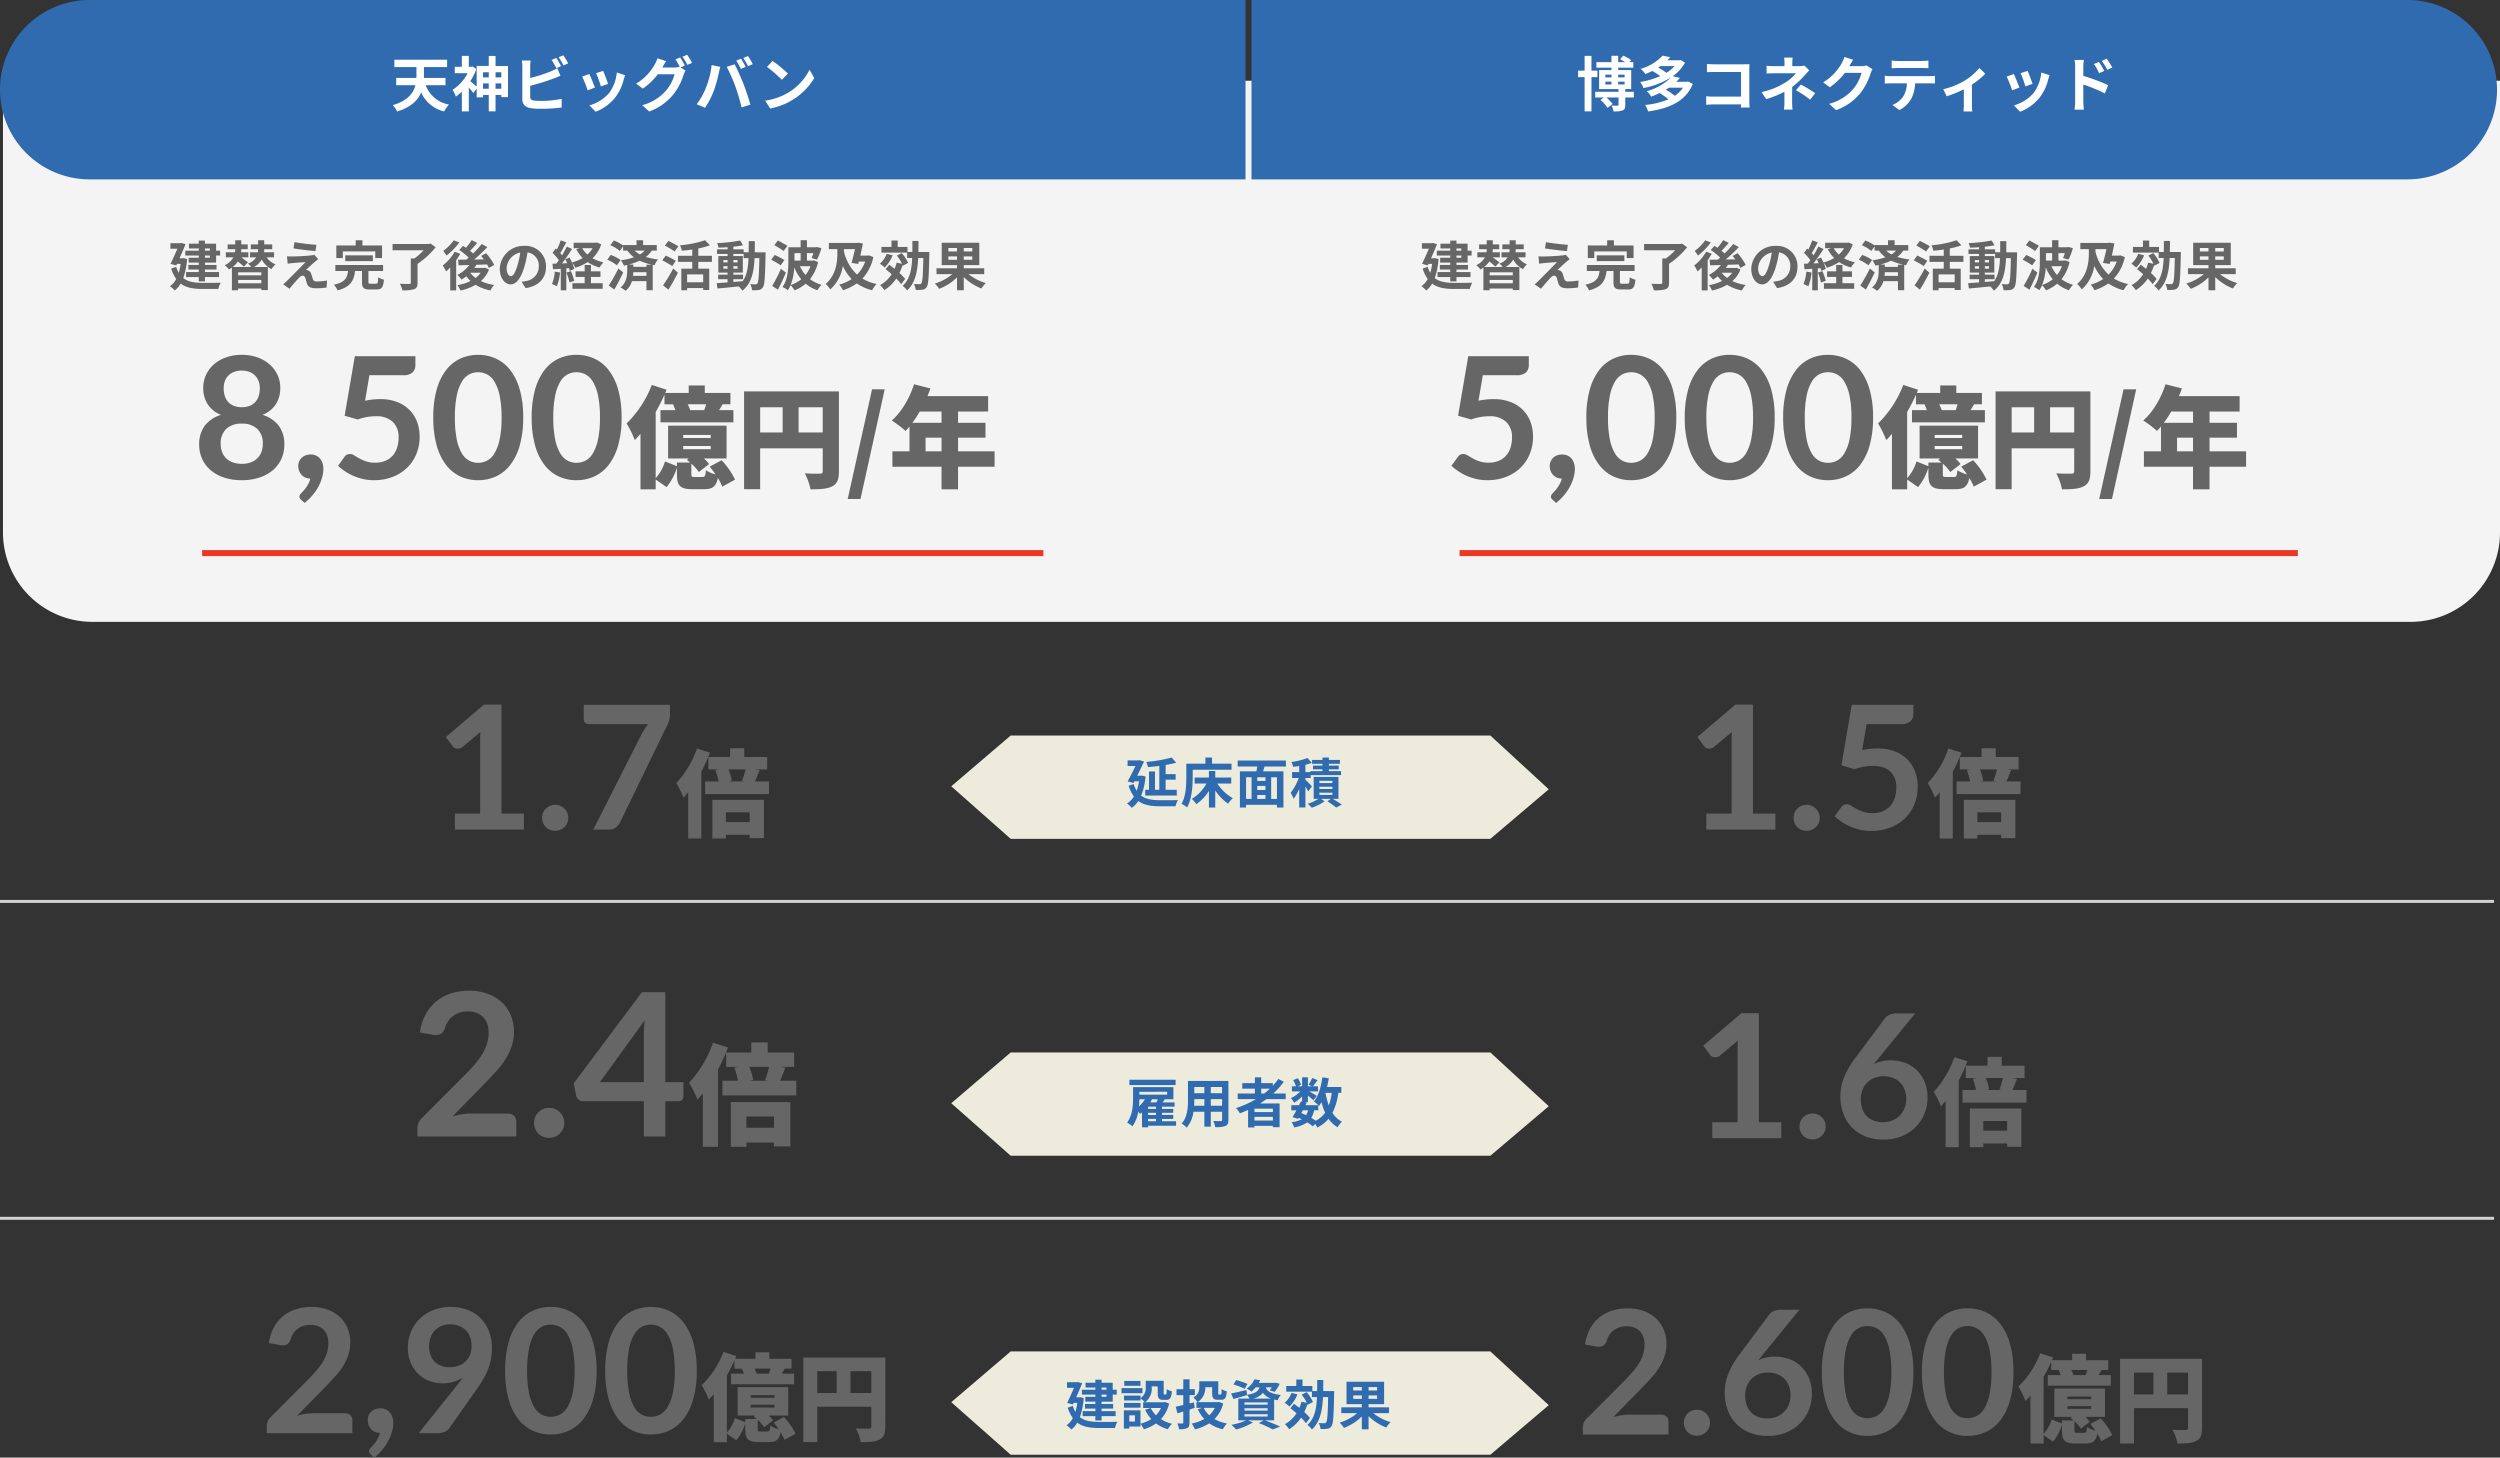
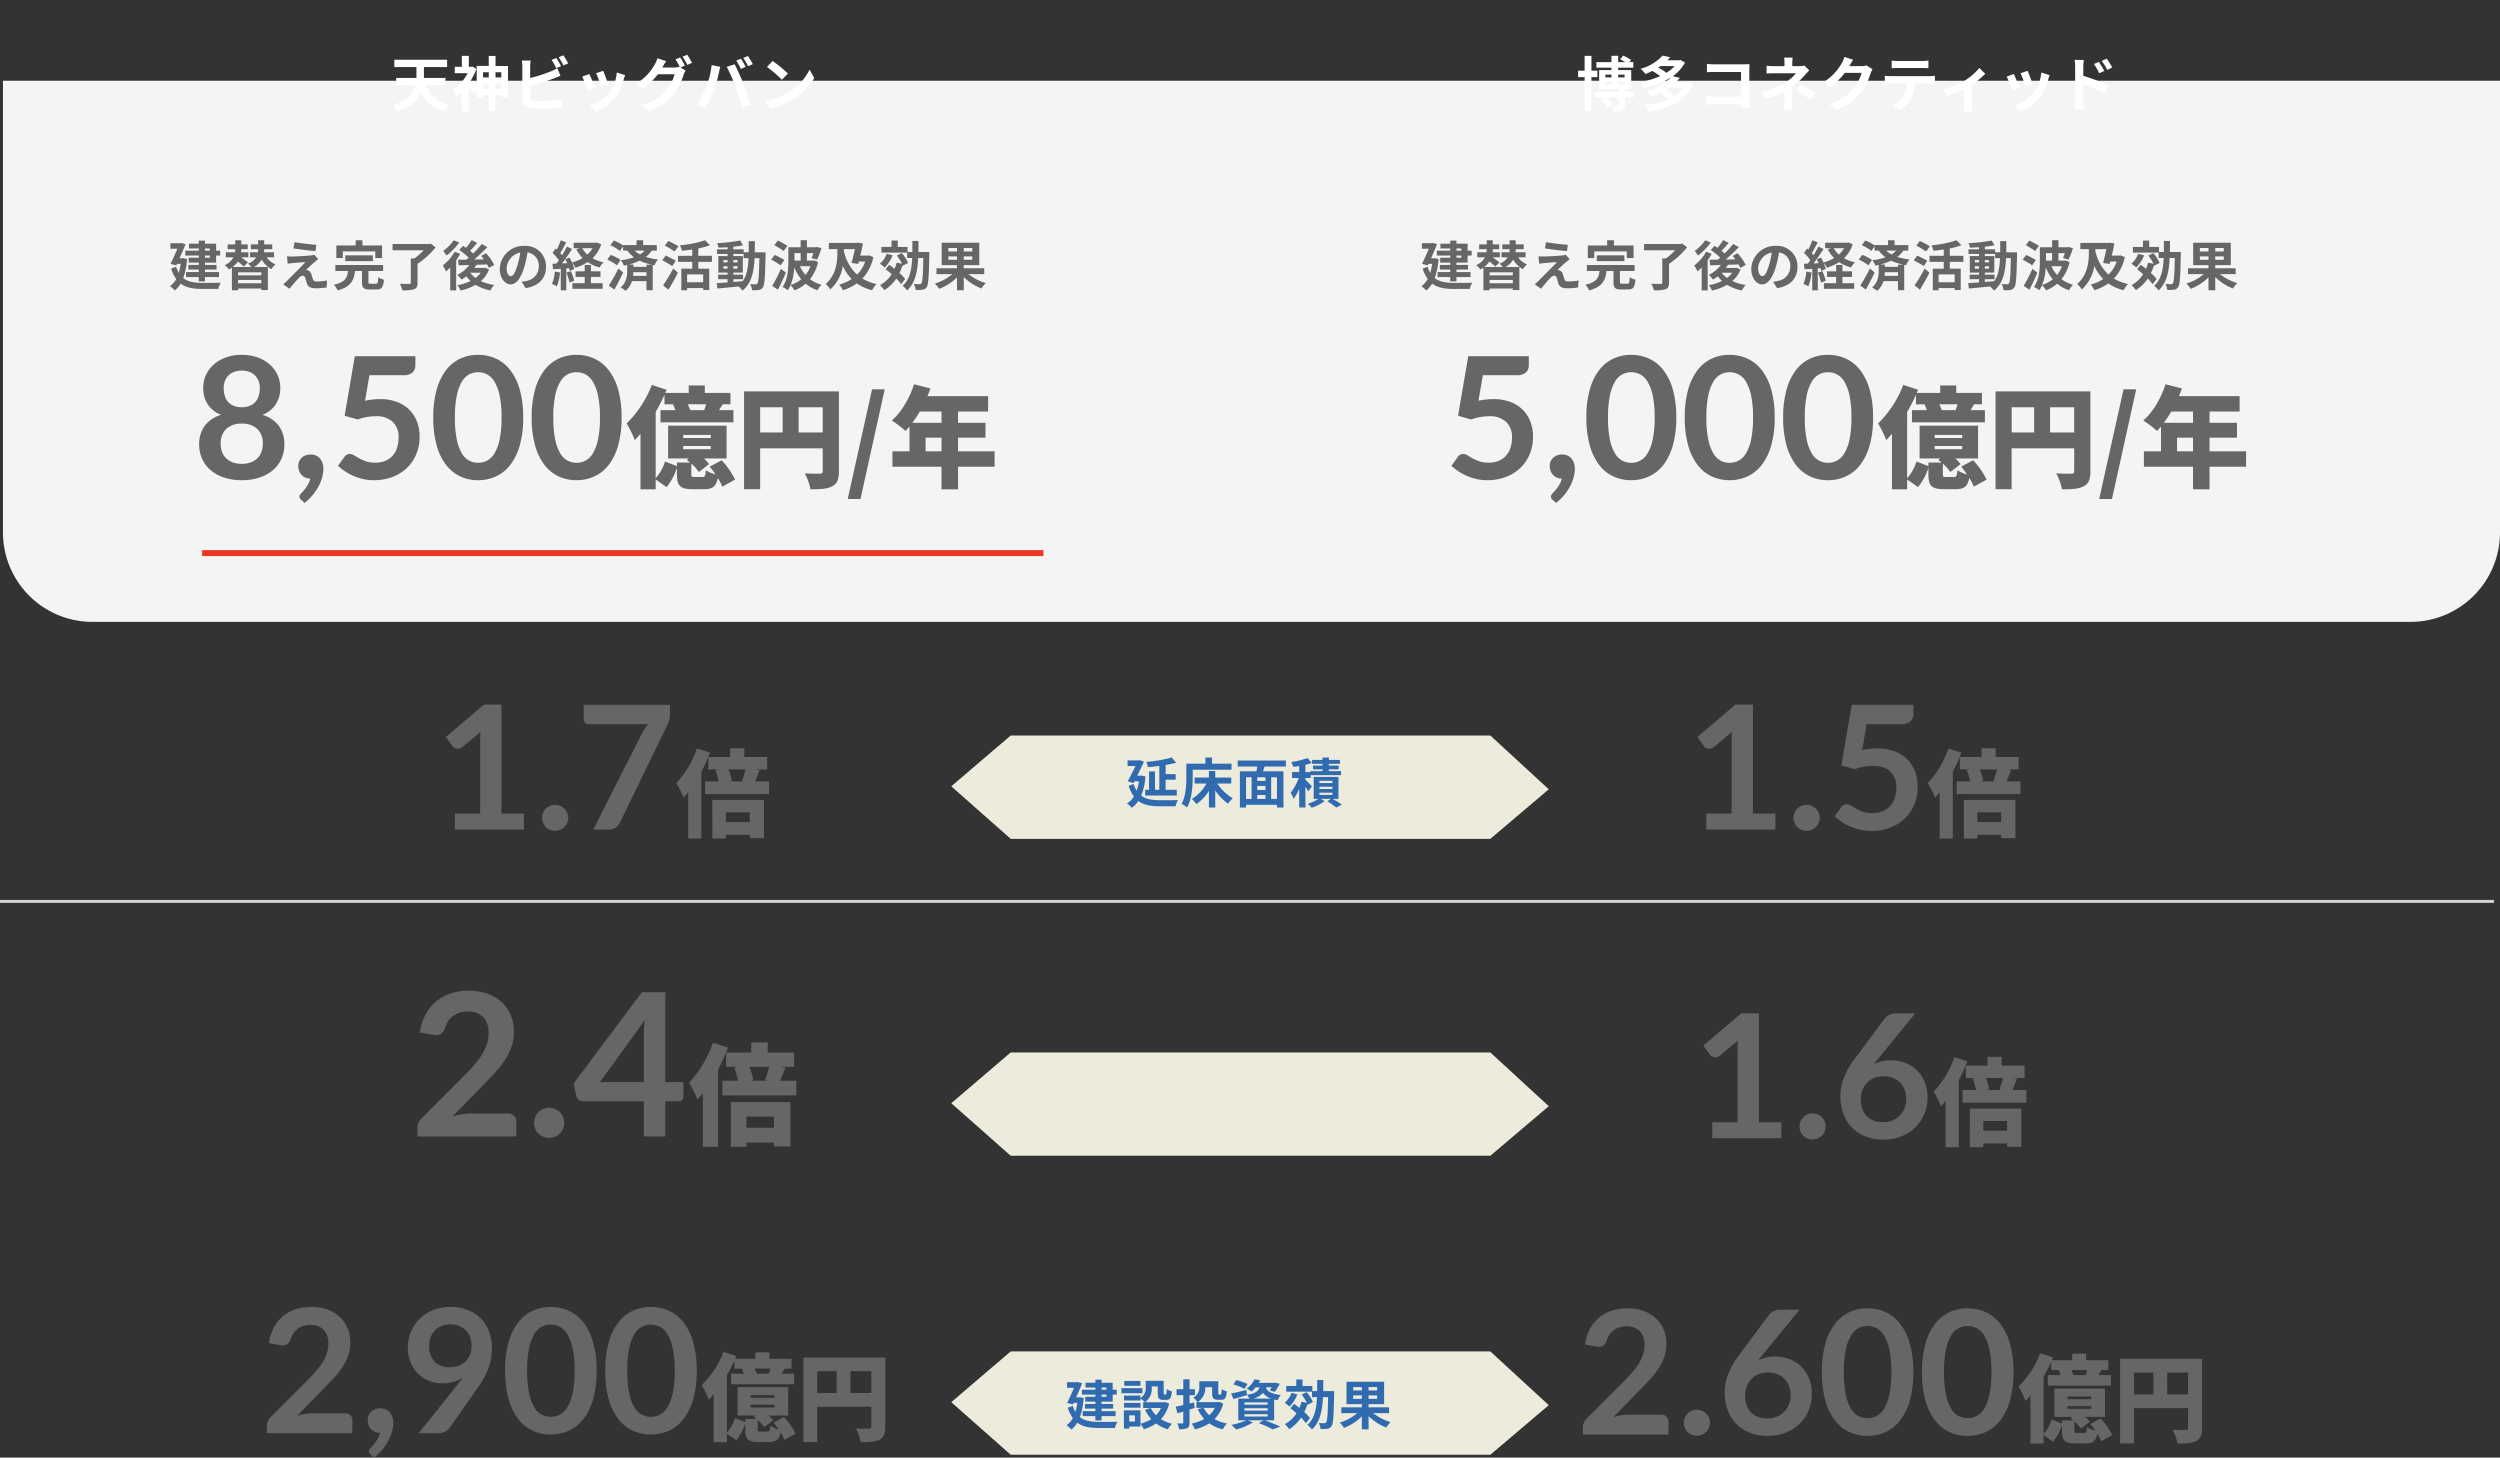
<svg xmlns="http://www.w3.org/2000/svg" width="840" height="489.764" viewBox="0 0 840 489.764">
  <rect x="0" y="0" width="840" height="489.764" fill="#333333" stroke="none" />
  <g transform="translate(-230 -3092)">
    <path d="M231,3270.687V3119h839v151.687a30.051,30.051,0,0,1-29.964,30.137H260.964A30.051,30.051,0,0,1,231,3270.687Z" transform="translate(-0.001 0.123)" fill="#f4f4f4" />
-     <path d="M259.964,3092H648.5v60.273H259.964a30.137,30.137,0,0,1,0-60.273Z" transform="translate(0 0)" fill="#306baf" />
    <path d="M-53.38-7.06V-9.5h-7.24v-3.66h7.78v-2.46H-70.56v2.46h7.42V-9.5h-6.8v2.44h6.46c-.66,2.6-2.54,5.22-7.62,6.7a8.544,8.544,0,0,1,1.48,2.14c4.7-1.44,6.98-3.82,8.06-6.4a11.359,11.359,0,0,0,7.72,6.38A10.572,10.572,0,0,1-52.2-.56a10.208,10.208,0,0,1-7.84-6.5Zm16.82,1.18V-7.66h1.94v1.78Zm-4.2,0V-7.66h1.92v1.78Zm1.92-5.52v1.72h-1.92V-11.4Zm4.22,0v1.72h-1.94V-11.4Zm-1.94-2.12V-16.9h-2.28v3.36H-42.9v6.96c-.54-.48-1.54-1.36-2.14-1.82A19.606,19.606,0,0,0-43-12.5l-1.3-.84-.42.1h-.82v-3.68h-2.34v3.68h-2.38v2.14h4.34A14.841,14.841,0,0,1-51-5.5a9.135,9.135,0,0,1,1.1,2.26A15.031,15.031,0,0,0-47.88-4.9V1.74h2.34v-8a22.683,22.683,0,0,1,1.52,1.84l1.12-1.52v2.96h2.14v-.78h1.92V1.72h2.28V-3.76h1.94v.7h2.24V-13.52Zm20.42-2.68-1.58.64a23.936,23.936,0,0,1,1.56,2.78l1.62-.68C-14.92-14.2-15.64-15.46-16.14-16.2Zm2.36-.9-1.58.64a21.2,21.2,0,0,1,1.62,2.76l1.58-.68A22.078,22.078,0,0,0-13.78-17.1Zm-10.98,1.76h-2.96a16.548,16.548,0,0,1,.16,2.08v10.9c0,1.72,1,2.68,2.74,3a22.263,22.263,0,0,0,3.36.22A56.833,56.833,0,0,0-14.34.44V-2.48a33.882,33.882,0,0,1-6.96.7,18.7,18.7,0,0,1-2.32-.12c-.9-.18-1.3-.4-1.3-1.26v-3.7A69.034,69.034,0,0,0-17.08-9.3c.66-.24,1.56-.62,2.34-.94l-1.08-2.54A12.934,12.934,0,0,1-18-11.7a50.439,50.439,0,0,1-6.92,2.22v-3.78A15.025,15.025,0,0,1-24.76-15.34ZM-.4-11.88l-2.38.78A33.312,33.312,0,0,1-1.16-6.66l2.4-.84C.96-8.42-.02-11.02-.4-11.88Zm7.38,1.46-2.8-.9A13.679,13.679,0,0,1,1.62-4.46,13.457,13.457,0,0,1-5.02-.28l2.1,2.14A15.619,15.619,0,0,0,3.78-3.1,16.127,16.127,0,0,0,6.5-8.96C6.62-9.36,6.74-9.78,6.98-10.42Zm-12.02-.4-2.4.86A40.4,40.4,0,0,1-5.62-5.34l2.44-.92C-3.58-7.38-4.54-9.8-5.04-10.82Zm30.52-5.56-1.58.64a23.192,23.192,0,0,1,1.46,2.58l-.14-.08a6.3,6.3,0,0,1-1.74.24h-4c.02-.04.04-.06.06-.1a20.749,20.749,0,0,1,1.22-2.04l-2.94-.96a9.05,9.05,0,0,1-.9,2.08,17.3,17.3,0,0,1-6.24,6.44L12.92-5.9a22.472,22.472,0,0,0,5.06-4.84H23.6A14.148,14.148,0,0,1,20.76-5.3,16,16,0,0,1,12.7-.34l2.36,2.12a18.627,18.627,0,0,0,8.06-5.66,20.306,20.306,0,0,0,3.5-6.66,8.007,8.007,0,0,1,.66-1.44l-1.7-1.04,1.48-.62A25.424,25.424,0,0,0,25.48-16.38Zm2.36-.9-1.58.64a21.2,21.2,0,0,1,1.62,2.76l1.58-.68A28.556,28.556,0,0,0,27.84-17.28ZM45.9-15.96l-1.58.66a25.3,25.3,0,0,1,1.56,2.78l1.6-.7C47.1-13.96,46.4-15.22,45.9-15.96Zm2.36-.9-1.58.66a20.843,20.843,0,0,1,1.6,2.74l1.6-.68A31.282,31.282,0,0,0,48.26-16.86ZM34.14-6.22A24.1,24.1,0,0,1,31.02-.66L33.82.52A27.5,27.5,0,0,0,36.78-5.2a46.565,46.565,0,0,0,1.7-6.02c.08-.44.3-1.42.48-2l-2.92-.6A28.818,28.818,0,0,1,34.14-6.22Zm9.88-.42A61.8,61.8,0,0,1,46.1.42l2.96-.96c-.56-1.98-1.62-5.18-2.32-6.98-.76-1.94-2.14-5.02-2.96-6.56l-2.66.86A56.027,56.027,0,0,1,44.02-6.64Zm12.5-8.56-1.88,2a41.585,41.585,0,0,1,5,4.32l2.04-2.08A40.393,40.393,0,0,0,56.52-15.2ZM54.02-1.88,55.7.76a21.659,21.659,0,0,0,7.42-2.82,21.267,21.267,0,0,0,7.4-7.4l-1.56-2.82A18.832,18.832,0,0,1,61.68-4.5,20.614,20.614,0,0,1,54.02-1.88Z" transform="translate(433.063 3127.686)" fill="#fff" />
-     <path d="M1039.537,3152.272H651V3092h388.537a30.137,30.137,0,0,1,0,60.273Z" transform="translate(-0.5 0)" fill="#306baf" />
    <path d="M731.135,3372.737H569.976L550,3355.077l19.976-17.058H731.135l19.626,18.062Z" transform="translate(-0.38 1.118)" fill="#edebdc" />
    <path d="M731.135,3478.736H569.976L550,3461.077l19.976-17.059H731.135l19.626,18.062Z" transform="translate(-0.38 1.601)" fill="#edebdc" />
    <path d="M731.135,3578.737H569.976L550,3561.077l19.976-17.058H731.135l19.626,18.063Z" transform="translate(-0.38 2.055)" fill="#edebdc" />
    <path d="M-83.86-9.78v-2.16h-2v-4.98h-2.3v4.98h-2.18v2.16h2.18V1.72h2.3V-9.78Zm2.68,1.54h2.04v.94h-2.04Zm0-2.36h2.04v.92h-2.04Zm6.46,0v.92h-2.16v-.92Zm0,3.3h-2.16v-.94h2.16Zm3.1,2.46H-74.5v-.92h2v-6.38h-4.38v-.82h5.08v-1.86h-1.3l.56-.7A16.123,16.123,0,0,0-75.18-17l-1.04,1.22c.5.28,1.12.62,1.66.96h-2.32v-2.12h-2.26v2.12H-84.2v1.86h5.06v.82h-4.14v6.38h6.52v.92H-84.6v1.9h2.94l-1.16.82A14.822,14.822,0,0,1-80.44.54l1.7-1.3a15.23,15.23,0,0,0-2.12-2.18h4.1V-.48c0,.22-.08.28-.34.3-.28,0-1.18,0-2-.02a7.671,7.671,0,0,1,.66,1.94,7.924,7.924,0,0,0,3.02-.32c.74-.3.92-.82.92-1.84V-2.94h2.88Zm16.5-1.38A9.669,9.669,0,0,1-57.88-3.5a17.4,17.4,0,0,0-3-2.04c.38-.22.72-.44,1.06-.68Zm-2.8-7.26a12.457,12.457,0,0,1-2.76,2.26,16.471,16.471,0,0,0-2.76-1.74c.26-.18.5-.34.74-.52ZM-53.4-8.3l-.4.1h-3.58a15.386,15.386,0,0,0,1.24-1.32l-2.4-.56a13.682,13.682,0,0,0,4.12-4.58l-1.52-.88-.4.1h-4q.51-.51.96-1.02L-61.96-17a15.861,15.861,0,0,1-7.38,4.44,8.337,8.337,0,0,1,1.6,1.76,22.162,22.162,0,0,0,2.3-1.04,22.893,22.893,0,0,1,2.68,1.72A26.806,26.806,0,0,1-69.5-8.14,8.406,8.406,0,0,1-68.4-6.1a26.473,26.473,0,0,0,9.28-3.58,18.213,18.213,0,0,1-8.16,4.62,6.817,6.817,0,0,1,1.46,1.84,25.073,25.073,0,0,0,2.86-1.2,21.286,21.286,0,0,1,2.94,2.1,25.944,25.944,0,0,1-7.8,1.9,9.378,9.378,0,0,1,1,2.18c6.86-.94,12.6-3.3,15.02-9.24Zm6.34-5.9v2.78c.56-.04,1.64-.08,2.48-.08h8.98v8.28h-9.22c-.9,0-1.8-.06-2.5-.12V-.48c.66-.06,1.8-.12,2.58-.12h9.12c0,.38,0,.72-.02,1.04h2.9c-.04-.6-.08-1.66-.08-2.36V-12.28c0-.58.04-1.38.06-1.84-.34.02-1.18.04-1.76.04H-44.6C-45.28-14.08-46.32-14.12-47.06-14.2Zm28.8-2.14h-2.86A12.92,12.92,0,0,1-21-14.5v1.04h-3.46a18.815,18.815,0,0,1-2.56-.14v2.62c.62-.06,1.88-.08,2.6-.08h7.24a13.22,13.22,0,0,1-3.36,2.98A24.839,24.839,0,0,1-28.7-4.74l1.54,2.36a35.116,35.116,0,0,0,6.14-2.46v3.42a23.039,23.039,0,0,1-.16,2.56h2.88c-.06-.62-.14-1.76-.14-2.56,0-1.26.02-3.44.02-5.04a30.181,30.181,0,0,0,4.2-3.92c.44-.48,1.04-1.16,1.56-1.66l-1.66-1.62a6,6,0,0,1-1.66.2h-2.4V-14.5A16.392,16.392,0,0,1-18.26-16.34Zm5.88,14.16,1.68-2.2a45.085,45.085,0,0,0-4.8-2.9l-1.66,1.92A31.456,31.456,0,0,1-12.38-2.18ZM2.06-15.6l-2.92-.96a9.622,9.622,0,0,1-.9,2.1A17.61,17.61,0,0,1-8-8.02l2.24,1.66A22.8,22.8,0,0,0-.72-11.2H4.9A14.217,14.217,0,0,1,2.06-5.74,15.939,15.939,0,0,1-6-.8l2.36,2.12A18.675,18.675,0,0,0,4.44-4.32,20.868,20.868,0,0,0,7.92-11a8.008,8.008,0,0,1,.66-1.44L6.54-13.7a6.413,6.413,0,0,1-1.74.24H.78c.02-.04.04-.06.06-.1C1.08-14,1.6-14.9,2.06-15.6Zm12.96.26v2.58c.62-.04,1.46-.08,2.16-.08H25.2c.7,0,1.48.04,2.16.08v-2.58a15.669,15.669,0,0,1-2.16.14H17.16A15.382,15.382,0,0,1,15.02-15.34ZM12.7-10.22V-7.6c.56-.04,1.32-.08,1.92-.08h5.5a8.6,8.6,0,0,1-1.24,4.42A8.308,8.308,0,0,1,15.26-.4L17.6,1.3a9.6,9.6,0,0,0,4.02-3.84A12.688,12.688,0,0,0,22.9-7.68h4.82c.56,0,1.32.02,1.82.06v-2.6a15.125,15.125,0,0,1-1.82.12H14.62C14-10.1,13.3-10.16,12.7-10.22ZM32.34-5.7l1.18,2.36a41.724,41.724,0,0,0,5.74-2.34V-.4c0,.7-.06,1.76-.1,2.16h2.96A11.135,11.135,0,0,1,41.98-.4V-7.26a26.216,26.216,0,0,0,4.48-3.64l-1.98-1.94A20.837,20.837,0,0,1,39.5-8.56,26.409,26.409,0,0,1,32.34-5.7ZM60.7-11.88l-2.38.78a33.312,33.312,0,0,1,1.62,4.44l2.4-.84C62.06-8.42,61.08-11.02,60.7-11.88Zm7.38,1.46-2.8-.9a13.679,13.679,0,0,1-2.56,6.86A13.457,13.457,0,0,1,56.08-.28l2.1,2.14a15.619,15.619,0,0,0,6.7-4.96A16.127,16.127,0,0,0,67.6-8.96C67.72-9.36,67.84-9.78,68.08-10.42Zm-12.02-.4-2.4.86a40.4,40.4,0,0,1,1.82,4.62l2.44-.92C57.52-7.38,56.56-9.8,56.06-10.82Zm28.58-4.06-1.68.7a17.134,17.134,0,0,1,1.76,3.1l1.74-.78C86-12.76,85.2-14.04,84.64-14.88Zm2.62-1.1-1.66.78a18.727,18.727,0,0,1,1.86,3l1.68-.82A26.488,26.488,0,0,0,87.26-15.98ZM76.66-1.62a21.656,21.656,0,0,1-.2,2.78H79.6c-.1-.82-.2-2.22-.2-2.78V-7.28A53.579,53.579,0,0,1,86.64-4.3l1.12-2.78A69.58,69.58,0,0,0,79.4-10.2v-2.92a21.75,21.75,0,0,1,.18-2.42H76.46a14.113,14.113,0,0,1,.2,2.42Z" transform="translate(850.589 3127.686)" fill="#fff" />
    <path d="M-123.624-12.474v.738h-1.638v-.738Zm0,3.114h-1.638V-10.1h1.638Zm-3.726-2.376h-4.518V-10.1h4.518v.738h-3.384v1.62h3.384v.792h-3.492V-5.4h3.492v.846h-4.266V-2.88h4.266v1.458h2.088V-2.88h4.716V-4.554h-4.716V-5.4h3.888V-6.948h-3.888V-7.74h3.744V-10.1h1.35v-1.638h-1.35v-2.358h-3.744V-15.12h-2.088v1.026h-3.294v1.62h3.294Zm-5.184,2.5-.378.054h-.9c.738-1.638,1.476-3.348,2.016-4.752l-1.458-.4-.324.072h-3.294v1.872h2.34c-.666,1.566-1.53,3.51-2.3,5.094l1.944.5.234-.522h1.224a18.991,18.991,0,0,1-.63,3.024,8.866,8.866,0,0,1-.882-2.034l-1.674.612a12.14,12.14,0,0,0,1.692,3.492A6.908,6.908,0,0,1-137.034.2a7.593,7.593,0,0,1,1.6,1.44,7.691,7.691,0,0,0,2-2.322c1.908,1.44,4.356,1.8,7.4,1.8h5.256a7.554,7.554,0,0,1,.828-2.088c-1.314.054-4.968.054-6.03.054-2.628-.018-4.9-.288-6.57-1.62a24.669,24.669,0,0,0,1.278-6.408Zm26.208,5.778h-7.794V-4.464h7.794ZM-114.12-.792V-1.908h7.794V-.792ZM-102.042-9.5V-11.2h-3.366a8.4,8.4,0,0,0,.054-.936v-.09h2.7v-1.62h-2.7v-1.4h-2.052v1.4h-2.448v1.62h2.448v.054a6.189,6.189,0,0,1-.072.972h-2.646V-9.5h2.052A5.048,5.048,0,0,1-110.826-7.4a6.817,6.817,0,0,1,1.116,1.152h-6.246A7.614,7.614,0,0,0-114.21-8.1a26.224,26.224,0,0,1,2.016,1.71l1.368-1.44c-.522-.414-1.44-1.08-2.232-1.674h2.376V-11.2h-2.448a10.18,10.18,0,0,0,.072-1.026h2.16v-1.62h-2.16v-1.4h-2.034v1.4h-2.556v1.62h2.556a6.985,6.985,0,0,1-.09,1.026h-3.06V-9.5h2.52a6,6,0,0,1-2.9,2.628A7.229,7.229,0,0,1-117.2-5.418c.342-.2.684-.414.99-.63V1.566h2.088V.99h7.794v.5h2.2v-7.74h-4.662a7.009,7.009,0,0,0,2.61-2.5,7.909,7.909,0,0,0,3.258,3.222,7.785,7.785,0,0,1,1.35-1.62,6.746,6.746,0,0,1-2.97-2.358Zm6.858-5.094-.342,2.088c2.142.36,5.508.756,7.4.9l.288-2.106C-89.712-13.842-93.168-14.22-95.184-14.6Zm7.974,5.724-1.314-1.494a5.769,5.769,0,0,1-1.026.2c-1.494.2-5.58.378-6.426.378A15.932,15.932,0,0,1-97.7-9.846l.216,2.484c.378-.054.918-.144,1.548-.2,1.026-.09,3.186-.288,4.446-.324-1.638,1.728-5.328,5.4-6.246,6.336-.486.468-.918.846-1.242,1.116l2.124,1.494c1.242-1.584,2.592-3.06,3.2-3.69a1.91,1.91,0,0,1,1.188-.72c.36,0,.756.234.954.864.126.45.342,1.3.522,1.836C-90.54.522-89.622.9-87.912.9A26.287,26.287,0,0,0-84.384.63l.144-2.358a18.563,18.563,0,0,1-3.528.324,1.144,1.144,0,0,1-1.26-.846c-.162-.468-.36-1.152-.522-1.638a1.709,1.709,0,0,0-1.08-1.224,1.976,1.976,0,0,0-.684-.126c.432-.468,2.106-2.016,2.934-2.718C-88.056-8.226-87.678-8.55-87.21-8.874Zm8.262-2.628H-68.04v2.25h2.286V-13.5H-72.36v-1.728h-2.268V-13.5h-6.5v4.248h2.178Zm10.1,3.276V-10.17h-9.27v1.944Zm-.738,7.578c-.648,0-.756-.072-.756-.648V-4.914h4.932V-6.93H-81.45v2.016h4.266c-.27,2.232-.918,3.78-4.77,4.608A6.683,6.683,0,0,1-80.712,1.6c4.518-1.188,5.508-3.42,5.868-6.516h2.34V-1.26C-72.5.684-72,1.3-69.912,1.3h2.3c1.71,0,2.25-.684,2.484-3.294a6.814,6.814,0,0,1-1.926-.81c-.072,1.872-.162,2.16-.756,2.16Zm20.16-13.482-.522.144H-62.226v2.106h10.44A20.663,20.663,0,0,1-54.9-9.126h-1.206V-.972c0,.306-.126.4-.522.4-.414.018-1.89.018-3.15-.054a9.079,9.079,0,0,1,.846,2.2,12.647,12.647,0,0,0,3.906-.36c.882-.324,1.188-.9,1.188-2.142v-6.39a27.579,27.579,0,0,0,6.084-5.562Zm7.74-1.1a15.04,15.04,0,0,1-3.528,3.564A16.38,16.38,0,0,1-44.1-10.1a22.129,22.129,0,0,0,4.3-4.392Zm.324,3.834a15.354,15.354,0,0,1-4.014,4.626,13,13,0,0,1,1.116,2,15.936,15.936,0,0,0,1.4-1.332V1.6h2V-8.514a24.121,24.121,0,0,0,1.368-2.178Zm5.256,7.056h3.492a8.015,8.015,0,0,1-1.728,1.764A8.219,8.219,0,0,1-36.126-4.32Zm4.95-1.674-.342.072h-3.258c.252-.342.486-.7.7-1.062,1.17-.036,2.394-.072,3.582-.126A10.392,10.392,0,0,1-29.88-5.94l1.8-1.008a17.747,17.747,0,0,0-2.736-3.942l-1.656.918c.306.36.612.738.9,1.152l-3.222.054a57.525,57.525,0,0,0,4.41-4.176l-1.89-1.044a32.3,32.3,0,0,1-2.9,3.186,13.533,13.533,0,0,0-1.026-.9c.756-.756,1.638-1.728,2.412-2.646L-35.64-15.3a19.637,19.637,0,0,1-1.926,2.592c-.342-.234-.684-.45-.99-.648l-1.278,1.386a20.476,20.476,0,0,1,3.168,2.556c-.252.234-.522.468-.774.684-1.026.018-1.962.018-2.772.018l.18,1.89,3.6-.108A11.619,11.619,0,0,1-40.446-3.6,12.476,12.476,0,0,1-39.06-2.016a17.411,17.411,0,0,0,1.62-1.116,9.805,9.805,0,0,0,1.422,1.566,15.562,15.562,0,0,1-4.428,1.4A6.962,6.962,0,0,1-39.42,1.656,17.592,17.592,0,0,0-34.326-.27a14.58,14.58,0,0,0,4.968,1.89A8,8,0,0,1-28.08-.216,16.151,16.151,0,0,1-32.562-1.53a9.832,9.832,0,0,0,2.736-3.888Zm20.484-.324a6.855,6.855,0,0,0-7.272-7.02,8,8,0,0,0-8.262,7.7c0,3.042,1.656,5.238,3.654,5.238,1.962,0,3.51-2.232,4.59-5.868a36.4,36.4,0,0,0,1.08-4.878A4.45,4.45,0,0,1-13.1-6.408a4.885,4.885,0,0,1-4.1,4.824,13.844,13.844,0,0,1-1.674.288l1.35,2.142C-13,.144-10.674-2.538-10.674-6.336Zm-13.23.45a5.666,5.666,0,0,1,4.572-5.22,27.019,27.019,0,0,1-.954,4.356c-.738,2.43-1.44,3.564-2.2,3.564C-23.184-3.186-23.9-4.068-23.9-5.886Zm16.182,1.17A13.087,13.087,0,0,1-8.676-.54,10.58,10.58,0,0,1-7.038.234,16.642,16.642,0,0,0-5.958-4.41Zm3.906.324A21.3,21.3,0,0,1-2.772-1.044l1.584-.576A19.845,19.845,0,0,0-2.3-4.86ZM4.428-2.916h3.2v-1.89h-3.2V-6.948H2.322v2.142H-.738v1.89h3.06V-.81H-1.8V1.062H8.37V-.81H4.428Zm.558-9.666A9.1,9.1,0,0,1,3.222-10.44a8.153,8.153,0,0,1-1.728-2.142Zm1.458-1.926-.378.09H-1.386v1.836H.666L-.486-12.2A11.668,11.668,0,0,0,1.638-9.27,13.8,13.8,0,0,1-1.944-7.776a17.749,17.749,0,0,0-.828-1.656l-1.422.594c.216.4.432.846.63,1.3l-1.728.072c1.134-1.458,2.376-3.276,3.366-4.842l-1.746-.81a32.643,32.643,0,0,1-1.6,2.916c-.18-.216-.378-.468-.612-.72.648-1.008,1.368-2.394,2.016-3.618l-1.854-.684A22.818,22.818,0,0,1-7.038-12.1c-.144-.126-.288-.252-.414-.36L-8.478-11A17.663,17.663,0,0,1-6.354-8.55c-.288.414-.576.81-.846,1.152l-1.3.054.18,1.854,2.61-.162V1.584h1.854V-5.778l.918-.072a8.63,8.63,0,0,1,.234.918l1.512-.684A10.746,10.746,0,0,0-1.926-7.74,8.391,8.391,0,0,1-.792-6.012a16.14,16.14,0,0,0,4.1-1.89A13.187,13.187,0,0,0,7.326-6.1,8.6,8.6,0,0,1,8.64-7.83,12.846,12.846,0,0,1,4.95-9.2,11.425,11.425,0,0,0,7.884-13.86Zm7.2,8.748A57.19,57.19,0,0,1,10.422-.018l1.872,1.332C13.3-.45,14.364-2.52,15.264-4.428ZM14.382-8.6a12.559,12.559,0,0,0-3.33-1.71l-1.134,1.6a13.98,13.98,0,0,1,3.24,1.89Zm8.694,1.566V-6.3h-4.41v-.792H17.154A21.607,21.607,0,0,0,20.79-8.37a19.044,19.044,0,0,0,4.158,1.332ZM18.558-3.276a10.544,10.544,0,0,0,.108-1.242h4.41v1.242Zm3.906-8.5a6.99,6.99,0,0,1-1.566,1.3,9.261,9.261,0,0,1-1.8-1.3Zm4.086,0v-1.854H21.96v-1.6H19.746v1.6H15.228v.126a14.552,14.552,0,0,0-3.114-1.656l-1.17,1.584a12.361,12.361,0,0,1,3.186,1.944l1.1-1.566v1.422h1.4a11.1,11.1,0,0,0,2.25,2.25A22.448,22.448,0,0,1,14.49-8.514a8.852,8.852,0,0,1,1.008,1.8c.378-.072.756-.162,1.116-.252V-5c0,1.53-.234,4.032-2.25,5.616a9.1,9.1,0,0,1,1.71,1.134A6.641,6.641,0,0,0,18.2-1.512h4.878V1.53h2.106V-6.984l.648.126a5.24,5.24,0,0,1,1.152-1.926A25.273,25.273,0,0,1,22.86-9.63a8.761,8.761,0,0,0,2.016-2.142Zm7.254-1.44c-.774-.5-2.34-1.3-3.348-1.8L29.25-13.464a37.25,37.25,0,0,1,3.276,1.98Zm-.864,4.86c-.792-.486-2.394-1.26-3.384-1.746L28.4-8.514c1.062.576,2.61,1.422,3.348,1.944Zm-2.484,9.72c1.1-1.746,2.232-3.8,3.186-5.688L32.076-5.76a53.2,53.2,0,0,1-3.42,5.67ZM42.138-1.116h-5.4V-3.762h5.4Zm2.934-6.858v-2.052H40.5v-2.466a24.56,24.56,0,0,0,3.906-1.062l-1.638-1.692a35.587,35.587,0,0,1-8.424,1.692,7.646,7.646,0,0,1,.63,1.836c1.116-.108,2.322-.234,3.492-.414v2.106H33.678v2.052h4.788v2.268H34.794V1.566h1.944V.828h5.4v.648h2.034V-5.706H40.5V-7.974Zm7.2,5.814H55.53V-3.672H52.272v-.7h3.186V-9.936H52.272v-.7h3.456v1.4h1.638c-.126,3.222-.558,5.8-1.962,7.74-1.044.09-2.106.18-3.132.252ZM48.924-5.706v-.81h1.4v.81Zm4.752-.81v.81h-1.4v-.81Zm-1.4-1.278v-.792h1.4v.792Zm-3.348-.792h1.4v.792h-1.4Zm10.53-2.61c.036-1.188.036-2.448.036-3.762H57.438c0,1.332,0,2.574-.018,3.762H55.728v-.99H52.272v-.882c1.17-.126,2.286-.288,3.24-.486l-.936-1.6a55.77,55.77,0,0,1-7.758.882,6.667,6.667,0,0,1,.468,1.512c.972-.018,2-.072,3.042-.144v.72H46.782v1.548h3.546v.7h-3.1v5.562h3.1v.7H47.16V-2.16h3.168v1.08c-1.386.09-2.646.18-3.654.252l.252,1.8C48.87.81,51.462.54,54.054.27a7.013,7.013,0,0,1,1.26,1.422C58.338-.7,59.166-4.41,59.4-9.234h1.62c-.108,5.814-.288,8.01-.666,8.5a.654.654,0,0,1-.612.306c-.342,0-1.026-.018-1.818-.09a5.011,5.011,0,0,1,.63,2.052,12.075,12.075,0,0,0,2.232-.072,2.009,2.009,0,0,0,1.422-.9c.576-.828.72-3.438.882-10.8,0-.252.018-.954.018-.954Zm10.98-2.178c-.738-.486-2.232-1.278-3.2-1.782L66.042-13.59a30.867,30.867,0,0,1,3.132,1.962ZM69.426-8.6A28.829,28.829,0,0,0,66.168-10.3L64.98-8.712a25.155,25.155,0,0,1,3.2,1.89Zm-1.17,2.952A48.017,48.017,0,0,1,65.322.09l1.926,1.278c.918-1.746,1.89-3.816,2.682-5.742ZM71.532-.216a18.668,18.668,0,0,0,1.206-5.922A15.514,15.514,0,0,0,75.1-2.124,11.519,11.519,0,0,1,71.532-.216ZM74.88-10.908v2.5H72.81v-2.5Zm3.294,4.392a9.345,9.345,0,0,1-1.656,2.934,11.808,11.808,0,0,1-1.872-2.934Zm1.242-1.962-.378.072H77v-2.5h2.16a13.157,13.157,0,0,1-.63,1.638l1.854.54a22.064,22.064,0,0,0,1.476-3.87L80.3-12.978l-.36.09H77v-2.376H74.88v2.376H70.758V-8.3c0,2.61-.162,6.246-1.98,8.766a8.044,8.044,0,0,1,1.8,1.062,8.516,8.516,0,0,0,.936-1.692,10.815,10.815,0,0,1,1.314,1.746A12.381,12.381,0,0,0,76.572-.648a12.1,12.1,0,0,0,3.96,2.2A8.914,8.914,0,0,1,81.9-.27a11.94,11.94,0,0,1-3.87-1.89A14.558,14.558,0,0,0,80.748-7.9Zm13.716-3.78C92.808-10.8,92.394-9.072,92-7.614l2.25.324.2-.792H96.57a11.593,11.593,0,0,1-2.736,4.374,15.316,15.316,0,0,1-4.41-7.812v-.738Zm4.7,2.088-.4.09h-2.5c.324-1.4.648-2.826.864-4.086l-1.656-.27-.378.09h-9.4v2.088h2.862v1.206c0,2.934-.36,7.434-3.924,10.494a9.512,9.512,0,0,1,1.548,1.836,13.367,13.367,0,0,0,4.212-7.9,15.072,15.072,0,0,0,2.97,4.41A13.83,13.83,0,0,1,87.84-.342a8.87,8.87,0,0,1,1.26,1.89A17.042,17.042,0,0,0,93.762-.738a15.63,15.63,0,0,0,5.13,2.286A9.589,9.589,0,0,1,100.386-.54a15.486,15.486,0,0,1-4.752-1.836,14.93,14.93,0,0,0,3.672-7.218Zm5.976-.522a8.329,8.329,0,0,1-2.3,3.33,14.926,14.926,0,0,1,1.62,1.278,11.828,11.828,0,0,0,2.664-4.1ZM110-2.232a16.075,16.075,0,0,0-1.926-2.016,16.352,16.352,0,0,0,1.062-2.628l.072.2,1.782-.954a13.012,13.012,0,0,0-2.124-3.294l-1.656.828a14.59,14.59,0,0,1,1.728,2.754l-1.782-.378a14.754,14.754,0,0,1-.72,2.07c-.612-.486-1.224-.954-1.8-1.368l-1.206,1.494c.648.5,1.35,1.08,2.034,1.692A10.514,10.514,0,0,1,101.574-.18a11.518,11.518,0,0,1,1.44,1.71,13.533,13.533,0,0,0,4-3.906,14.128,14.128,0,0,1,1.638,1.89Zm4.446-9.072c.018-1.188.036-2.43.036-3.708h-2.052c0,1.3,0,2.538-.018,3.708h-1.62V-13H107.5v-2.16h-2.088V-13h-3.384v1.908h8.64V-9.27h1.692c-.18,4.032-.828,7.218-3.222,9.342a6.5,6.5,0,0,1,1.512,1.548c2.718-2.484,3.492-6.264,3.726-10.89H116.1c-.108,5.8-.27,7.992-.648,8.478a.664.664,0,0,1-.63.306c-.342,0-1.08-.018-1.89-.072a4.939,4.939,0,0,1,.612,2,12.693,12.693,0,0,0,2.286-.072,1.819,1.819,0,0,0,1.4-.882c.594-.81.738-3.438.882-10.836.018-.27.018-.954.018-.954Zm10.08,2.628V-9.828h2.9v1.152Zm0-3.96h2.9v1.152h-2.9Zm8.028,1.152H129.69v-1.152h2.862Zm0,2.808H129.69V-9.828h2.862Zm4.014,4.806V-5.832H129.69V-6.894h5.22v-7.524H122.274v7.524h5.148v1.062h-6.894V-3.87h5.328A16.136,16.136,0,0,1,119.97-.7a11.1,11.1,0,0,1,1.458,1.782,17.285,17.285,0,0,0,5.994-3.852V1.566h2.268V-2.862A18.06,18.06,0,0,0,135.648.972a8.651,8.651,0,0,1,1.44-1.818,17.639,17.639,0,0,1-5.832-3.024Z" transform="translate(424.132 3187.968)" fill="#666" />
    <path d="M-123.624-12.474v.738h-1.638v-.738Zm0,3.114h-1.638V-10.1h1.638Zm-3.726-2.376h-4.518V-10.1h4.518v.738h-3.384v1.62h3.384v.792h-3.492V-5.4h3.492v.846h-4.266V-2.88h4.266v1.458h2.088V-2.88h4.716V-4.554h-4.716V-5.4h3.888V-6.948h-3.888V-7.74h3.744V-10.1h1.35v-1.638h-1.35v-2.358h-3.744V-15.12h-2.088v1.026h-3.294v1.62h3.294Zm-5.184,2.5-.378.054h-.9c.738-1.638,1.476-3.348,2.016-4.752l-1.458-.4-.324.072h-3.294v1.872h2.34c-.666,1.566-1.53,3.51-2.3,5.094l1.944.5.234-.522h1.224a18.991,18.991,0,0,1-.63,3.024,8.866,8.866,0,0,1-.882-2.034l-1.674.612a12.14,12.14,0,0,0,1.692,3.492A6.908,6.908,0,0,1-137.034.2a7.593,7.593,0,0,1,1.6,1.44,7.691,7.691,0,0,0,2-2.322c1.908,1.44,4.356,1.8,7.4,1.8h5.256a7.554,7.554,0,0,1,.828-2.088c-1.314.054-4.968.054-6.03.054-2.628-.018-4.9-.288-6.57-1.62a24.669,24.669,0,0,0,1.278-6.408Zm26.208,5.778h-7.794V-4.464h7.794ZM-114.12-.792V-1.908h7.794V-.792ZM-102.042-9.5V-11.2h-3.366a8.4,8.4,0,0,0,.054-.936v-.09h2.7v-1.62h-2.7v-1.4h-2.052v1.4h-2.448v1.62h2.448v.054a6.189,6.189,0,0,1-.072.972h-2.646V-9.5h2.052A5.048,5.048,0,0,1-110.826-7.4a6.817,6.817,0,0,1,1.116,1.152h-6.246A7.614,7.614,0,0,0-114.21-8.1a26.224,26.224,0,0,1,2.016,1.71l1.368-1.44c-.522-.414-1.44-1.08-2.232-1.674h2.376V-11.2h-2.448a10.18,10.18,0,0,0,.072-1.026h2.16v-1.62h-2.16v-1.4h-2.034v1.4h-2.556v1.62h2.556a6.985,6.985,0,0,1-.09,1.026h-3.06V-9.5h2.52a6,6,0,0,1-2.9,2.628A7.229,7.229,0,0,1-117.2-5.418c.342-.2.684-.414.99-.63V1.566h2.088V.99h7.794v.5h2.2v-7.74h-4.662a7.009,7.009,0,0,0,2.61-2.5,7.909,7.909,0,0,0,3.258,3.222,7.785,7.785,0,0,1,1.35-1.62,6.746,6.746,0,0,1-2.97-2.358Zm6.858-5.094-.342,2.088c2.142.36,5.508.756,7.4.9l.288-2.106C-89.712-13.842-93.168-14.22-95.184-14.6Zm7.974,5.724-1.314-1.494a5.769,5.769,0,0,1-1.026.2c-1.494.2-5.58.378-6.426.378A15.932,15.932,0,0,1-97.7-9.846l.216,2.484c.378-.054.918-.144,1.548-.2,1.026-.09,3.186-.288,4.446-.324-1.638,1.728-5.328,5.4-6.246,6.336-.486.468-.918.846-1.242,1.116l2.124,1.494c1.242-1.584,2.592-3.06,3.2-3.69a1.91,1.91,0,0,1,1.188-.72c.36,0,.756.234.954.864.126.45.342,1.3.522,1.836C-90.54.522-89.622.9-87.912.9A26.287,26.287,0,0,0-84.384.63l.144-2.358a18.563,18.563,0,0,1-3.528.324,1.144,1.144,0,0,1-1.26-.846c-.162-.468-.36-1.152-.522-1.638a1.709,1.709,0,0,0-1.08-1.224,1.976,1.976,0,0,0-.684-.126c.432-.468,2.106-2.016,2.934-2.718C-88.056-8.226-87.678-8.55-87.21-8.874Zm8.262-2.628H-68.04v2.25h2.286V-13.5H-72.36v-1.728h-2.268V-13.5h-6.5v4.248h2.178Zm10.1,3.276V-10.17h-9.27v1.944Zm-.738,7.578c-.648,0-.756-.072-.756-.648V-4.914h4.932V-6.93H-81.45v2.016h4.266c-.27,2.232-.918,3.78-4.77,4.608A6.683,6.683,0,0,1-80.712,1.6c4.518-1.188,5.508-3.42,5.868-6.516h2.34V-1.26C-72.5.684-72,1.3-69.912,1.3h2.3c1.71,0,2.25-.684,2.484-3.294a6.814,6.814,0,0,1-1.926-.81c-.072,1.872-.162,2.16-.756,2.16Zm20.16-13.482-.522.144H-62.226v2.106h10.44A20.663,20.663,0,0,1-54.9-9.126h-1.206V-.972c0,.306-.126.4-.522.4-.414.018-1.89.018-3.15-.054a9.079,9.079,0,0,1,.846,2.2,12.647,12.647,0,0,0,3.906-.36c.882-.324,1.188-.9,1.188-2.142v-6.39a27.579,27.579,0,0,0,6.084-5.562Zm7.74-1.1a15.04,15.04,0,0,1-3.528,3.564A16.38,16.38,0,0,1-44.1-10.1a22.129,22.129,0,0,0,4.3-4.392Zm.324,3.834a15.354,15.354,0,0,1-4.014,4.626,13,13,0,0,1,1.116,2,15.936,15.936,0,0,0,1.4-1.332V1.6h2V-8.514a24.121,24.121,0,0,0,1.368-2.178Zm5.256,7.056h3.492a8.015,8.015,0,0,1-1.728,1.764A8.219,8.219,0,0,1-36.126-4.32Zm4.95-1.674-.342.072h-3.258c.252-.342.486-.7.7-1.062,1.17-.036,2.394-.072,3.582-.126A10.392,10.392,0,0,1-29.88-5.94l1.8-1.008a17.747,17.747,0,0,0-2.736-3.942l-1.656.918c.306.36.612.738.9,1.152l-3.222.054a57.525,57.525,0,0,0,4.41-4.176l-1.89-1.044a32.3,32.3,0,0,1-2.9,3.186,13.533,13.533,0,0,0-1.026-.9c.756-.756,1.638-1.728,2.412-2.646L-35.64-15.3a19.637,19.637,0,0,1-1.926,2.592c-.342-.234-.684-.45-.99-.648l-1.278,1.386a20.476,20.476,0,0,1,3.168,2.556c-.252.234-.522.468-.774.684-1.026.018-1.962.018-2.772.018l.18,1.89,3.6-.108A11.619,11.619,0,0,1-40.446-3.6,12.476,12.476,0,0,1-39.06-2.016a17.411,17.411,0,0,0,1.62-1.116,9.805,9.805,0,0,0,1.422,1.566,15.562,15.562,0,0,1-4.428,1.4A6.962,6.962,0,0,1-39.42,1.656,17.592,17.592,0,0,0-34.326-.27a14.58,14.58,0,0,0,4.968,1.89A8,8,0,0,1-28.08-.216,16.151,16.151,0,0,1-32.562-1.53a9.832,9.832,0,0,0,2.736-3.888Zm20.484-.324a6.855,6.855,0,0,0-7.272-7.02,8,8,0,0,0-8.262,7.7c0,3.042,1.656,5.238,3.654,5.238,1.962,0,3.51-2.232,4.59-5.868a36.4,36.4,0,0,0,1.08-4.878A4.45,4.45,0,0,1-13.1-6.408a4.885,4.885,0,0,1-4.1,4.824,13.844,13.844,0,0,1-1.674.288l1.35,2.142C-13,.144-10.674-2.538-10.674-6.336Zm-13.23.45a5.666,5.666,0,0,1,4.572-5.22,27.019,27.019,0,0,1-.954,4.356c-.738,2.43-1.44,3.564-2.2,3.564C-23.184-3.186-23.9-4.068-23.9-5.886Zm16.182,1.17A13.087,13.087,0,0,1-8.676-.54,10.58,10.58,0,0,1-7.038.234,16.642,16.642,0,0,0-5.958-4.41Zm3.906.324A21.3,21.3,0,0,1-2.772-1.044l1.584-.576A19.845,19.845,0,0,0-2.3-4.86ZM4.428-2.916h3.2v-1.89h-3.2V-6.948H2.322v2.142H-.738v1.89h3.06V-.81H-1.8V1.062H8.37V-.81H4.428Zm.558-9.666A9.1,9.1,0,0,1,3.222-10.44a8.153,8.153,0,0,1-1.728-2.142Zm1.458-1.926-.378.09H-1.386v1.836H.666L-.486-12.2A11.668,11.668,0,0,0,1.638-9.27,13.8,13.8,0,0,1-1.944-7.776a17.749,17.749,0,0,0-.828-1.656l-1.422.594c.216.4.432.846.63,1.3l-1.728.072c1.134-1.458,2.376-3.276,3.366-4.842l-1.746-.81a32.643,32.643,0,0,1-1.6,2.916c-.18-.216-.378-.468-.612-.72.648-1.008,1.368-2.394,2.016-3.618l-1.854-.684A22.818,22.818,0,0,1-7.038-12.1c-.144-.126-.288-.252-.414-.36L-8.478-11A17.663,17.663,0,0,1-6.354-8.55c-.288.414-.576.81-.846,1.152l-1.3.054.18,1.854,2.61-.162V1.584h1.854V-5.778l.918-.072a8.63,8.63,0,0,1,.234.918l1.512-.684A10.746,10.746,0,0,0-1.926-7.74,8.391,8.391,0,0,1-.792-6.012a16.14,16.14,0,0,0,4.1-1.89A13.187,13.187,0,0,0,7.326-6.1,8.6,8.6,0,0,1,8.64-7.83,12.846,12.846,0,0,1,4.95-9.2,11.425,11.425,0,0,0,7.884-13.86Zm7.2,8.748A57.19,57.19,0,0,1,10.422-.018l1.872,1.332C13.3-.45,14.364-2.52,15.264-4.428ZM14.382-8.6a12.559,12.559,0,0,0-3.33-1.71l-1.134,1.6a13.98,13.98,0,0,1,3.24,1.89Zm8.694,1.566V-6.3h-4.41v-.792H17.154A21.607,21.607,0,0,0,20.79-8.37a19.044,19.044,0,0,0,4.158,1.332ZM18.558-3.276a10.544,10.544,0,0,0,.108-1.242h4.41v1.242Zm3.906-8.5a6.99,6.99,0,0,1-1.566,1.3,9.261,9.261,0,0,1-1.8-1.3Zm4.086,0v-1.854H21.96v-1.6H19.746v1.6H15.228v.126a14.552,14.552,0,0,0-3.114-1.656l-1.17,1.584a12.361,12.361,0,0,1,3.186,1.944l1.1-1.566v1.422h1.4a11.1,11.1,0,0,0,2.25,2.25A22.448,22.448,0,0,1,14.49-8.514a8.852,8.852,0,0,1,1.008,1.8c.378-.072.756-.162,1.116-.252V-5c0,1.53-.234,4.032-2.25,5.616a9.1,9.1,0,0,1,1.71,1.134A6.641,6.641,0,0,0,18.2-1.512h4.878V1.53h2.106V-6.984l.648.126a5.24,5.24,0,0,1,1.152-1.926A25.273,25.273,0,0,1,22.86-9.63a8.761,8.761,0,0,0,2.016-2.142Zm7.254-1.44c-.774-.5-2.34-1.3-3.348-1.8L29.25-13.464a37.25,37.25,0,0,1,3.276,1.98Zm-.864,4.86c-.792-.486-2.394-1.26-3.384-1.746L28.4-8.514c1.062.576,2.61,1.422,3.348,1.944Zm-2.484,9.72c1.1-1.746,2.232-3.8,3.186-5.688L32.076-5.76a53.2,53.2,0,0,1-3.42,5.67ZM42.138-1.116h-5.4V-3.762h5.4Zm2.934-6.858v-2.052H40.5v-2.466a24.56,24.56,0,0,0,3.906-1.062l-1.638-1.692a35.587,35.587,0,0,1-8.424,1.692,7.646,7.646,0,0,1,.63,1.836c1.116-.108,2.322-.234,3.492-.414v2.106H33.678v2.052h4.788v2.268H34.794V1.566h1.944V.828h5.4v.648h2.034V-5.706H40.5V-7.974Zm7.2,5.814H55.53V-3.672H52.272v-.7h3.186V-9.936H52.272v-.7h3.456v1.4h1.638c-.126,3.222-.558,5.8-1.962,7.74-1.044.09-2.106.18-3.132.252ZM48.924-5.706v-.81h1.4v.81Zm4.752-.81v.81h-1.4v-.81Zm-1.4-1.278v-.792h1.4v.792Zm-3.348-.792h1.4v.792h-1.4Zm10.53-2.61c.036-1.188.036-2.448.036-3.762H57.438c0,1.332,0,2.574-.018,3.762H55.728v-.99H52.272v-.882c1.17-.126,2.286-.288,3.24-.486l-.936-1.6a55.77,55.77,0,0,1-7.758.882,6.667,6.667,0,0,1,.468,1.512c.972-.018,2-.072,3.042-.144v.72H46.782v1.548h3.546v.7h-3.1v5.562h3.1v.7H47.16V-2.16h3.168v1.08c-1.386.09-2.646.18-3.654.252l.252,1.8C48.87.81,51.462.54,54.054.27a7.013,7.013,0,0,1,1.26,1.422C58.338-.7,59.166-4.41,59.4-9.234h1.62c-.108,5.814-.288,8.01-.666,8.5a.654.654,0,0,1-.612.306c-.342,0-1.026-.018-1.818-.09a5.011,5.011,0,0,1,.63,2.052,12.075,12.075,0,0,0,2.232-.072,2.009,2.009,0,0,0,1.422-.9c.576-.828.72-3.438.882-10.8,0-.252.018-.954.018-.954Zm10.98-2.178c-.738-.486-2.232-1.278-3.2-1.782L66.042-13.59a30.867,30.867,0,0,1,3.132,1.962ZM69.426-8.6A28.829,28.829,0,0,0,66.168-10.3L64.98-8.712a25.155,25.155,0,0,1,3.2,1.89Zm-1.17,2.952A48.017,48.017,0,0,1,65.322.09l1.926,1.278c.918-1.746,1.89-3.816,2.682-5.742ZM71.532-.216a18.668,18.668,0,0,0,1.206-5.922A15.514,15.514,0,0,0,75.1-2.124,11.519,11.519,0,0,1,71.532-.216ZM74.88-10.908v2.5H72.81v-2.5Zm3.294,4.392a9.345,9.345,0,0,1-1.656,2.934,11.808,11.808,0,0,1-1.872-2.934Zm1.242-1.962-.378.072H77v-2.5h2.16a13.157,13.157,0,0,1-.63,1.638l1.854.54a22.064,22.064,0,0,0,1.476-3.87L80.3-12.978l-.36.09H77v-2.376H74.88v2.376H70.758V-8.3c0,2.61-.162,6.246-1.98,8.766a8.044,8.044,0,0,1,1.8,1.062,8.516,8.516,0,0,0,.936-1.692,10.815,10.815,0,0,1,1.314,1.746A12.381,12.381,0,0,0,76.572-.648a12.1,12.1,0,0,0,3.96,2.2A8.914,8.914,0,0,1,81.9-.27a11.94,11.94,0,0,1-3.87-1.89A14.558,14.558,0,0,0,80.748-7.9Zm13.716-3.78C92.808-10.8,92.394-9.072,92-7.614l2.25.324.2-.792H96.57a11.593,11.593,0,0,1-2.736,4.374,15.316,15.316,0,0,1-4.41-7.812v-.738Zm4.7,2.088-.4.09h-2.5c.324-1.4.648-2.826.864-4.086l-1.656-.27-.378.09h-9.4v2.088h2.862v1.206c0,2.934-.36,7.434-3.924,10.494a9.512,9.512,0,0,1,1.548,1.836,13.367,13.367,0,0,0,4.212-7.9,15.072,15.072,0,0,0,2.97,4.41A13.83,13.83,0,0,1,87.84-.342a8.87,8.87,0,0,1,1.26,1.89A17.042,17.042,0,0,0,93.762-.738a15.63,15.63,0,0,0,5.13,2.286A9.589,9.589,0,0,1,100.386-.54a15.486,15.486,0,0,1-4.752-1.836,14.93,14.93,0,0,0,3.672-7.218Zm5.976-.522a8.329,8.329,0,0,1-2.3,3.33,14.926,14.926,0,0,1,1.62,1.278,11.828,11.828,0,0,0,2.664-4.1ZM110-2.232a16.075,16.075,0,0,0-1.926-2.016,16.352,16.352,0,0,0,1.062-2.628l.072.2,1.782-.954a13.012,13.012,0,0,0-2.124-3.294l-1.656.828a14.59,14.59,0,0,1,1.728,2.754l-1.782-.378a14.754,14.754,0,0,1-.72,2.07c-.612-.486-1.224-.954-1.8-1.368l-1.206,1.494c.648.5,1.35,1.08,2.034,1.692A10.514,10.514,0,0,1,101.574-.18a11.518,11.518,0,0,1,1.44,1.71,13.533,13.533,0,0,0,4-3.906,14.128,14.128,0,0,1,1.638,1.89Zm4.446-9.072c.018-1.188.036-2.43.036-3.708h-2.052c0,1.3,0,2.538-.018,3.708h-1.62V-13H107.5v-2.16h-2.088V-13h-3.384v1.908h8.64V-9.27h1.692c-.18,4.032-.828,7.218-3.222,9.342a6.5,6.5,0,0,1,1.512,1.548c2.718-2.484,3.492-6.264,3.726-10.89H116.1c-.108,5.8-.27,7.992-.648,8.478a.664.664,0,0,1-.63.306c-.342,0-1.08-.018-1.89-.072a4.939,4.939,0,0,1,.612,2,12.693,12.693,0,0,0,2.286-.072,1.819,1.819,0,0,0,1.4-.882c.594-.81.738-3.438.882-10.836.018-.27.018-.954.018-.954Zm10.08,2.628V-9.828h2.9v1.152Zm0-3.96h2.9v1.152h-2.9Zm8.028,1.152H129.69v-1.152h2.862Zm0,2.808H129.69V-9.828h2.862Zm4.014,4.806V-5.832H129.69V-6.894h5.22v-7.524H122.274v7.524h5.148v1.062h-6.894V-3.87h5.328A16.136,16.136,0,0,1,119.97-.7a11.1,11.1,0,0,1,1.458,1.782,17.285,17.285,0,0,0,5.994-3.852V1.566h2.268V-2.862A18.06,18.06,0,0,0,135.648.972a8.651,8.651,0,0,1,1.44-1.818,17.639,17.639,0,0,1-5.832-3.024Z" transform="translate(844.632 3187.968)" fill="#666" />
    <path d="M-118.882-5.044a8.551,8.551,0,0,0,3.049-.5,6.288,6.288,0,0,0,2.209-1.382,5.712,5.712,0,0,0,1.354-2.109,7.541,7.541,0,0,0,.456-2.65,6.645,6.645,0,0,0-1.881-5.13,7.349,7.349,0,0,0-5.187-1.739,7.349,7.349,0,0,0-5.187,1.739,6.645,6.645,0,0,0-1.881,5.13,7.541,7.541,0,0,0,.456,2.65,5.712,5.712,0,0,0,1.354,2.109,6.288,6.288,0,0,0,2.209,1.382A8.551,8.551,0,0,0-118.882-5.044Zm0-31.322a6.894,6.894,0,0,0-2.707.485,5.463,5.463,0,0,0-1.9,1.3,5.115,5.115,0,0,0-1.111,1.867,6.9,6.9,0,0,0-.356,2.223,9.444,9.444,0,0,0,.3,2.38,5.466,5.466,0,0,0,1.012,2.052,5.074,5.074,0,0,0,1.881,1.439,6.827,6.827,0,0,0,2.879.542A6.827,6.827,0,0,0-116-24.624a5.074,5.074,0,0,0,1.881-1.439,5.467,5.467,0,0,0,1.012-2.052,9.444,9.444,0,0,0,.3-2.38,6.657,6.657,0,0,0-.371-2.223,5.392,5.392,0,0,0-1.111-1.867,5.316,5.316,0,0,0-1.881-1.3A6.894,6.894,0,0,0-118.882-36.366Zm6.954,14.877a10.558,10.558,0,0,1,5.558,3.748,10.364,10.364,0,0,1,1.8,6.17,11.558,11.558,0,0,1-1.04,4.959,10.874,10.874,0,0,1-2.921,3.79A13.449,13.449,0,0,1-113.053-.4a18.816,18.816,0,0,1-5.828.855A18.816,18.816,0,0,1-124.71-.4a13.449,13.449,0,0,1-4.517-2.423,10.874,10.874,0,0,1-2.921-3.79,11.558,11.558,0,0,1-1.04-4.959,10.364,10.364,0,0,1,1.8-6.17,10.558,10.558,0,0,1,5.558-3.748,9.552,9.552,0,0,1-4.489-3.562,10,10,0,0,1-1.5-5.557,10.09,10.09,0,0,1,.955-4.361,10.7,10.7,0,0,1,2.665-3.52,12.411,12.411,0,0,1,4.09-2.337,15.6,15.6,0,0,1,5.23-.841,15.6,15.6,0,0,1,5.23.841,12.411,12.411,0,0,1,4.09,2.337,10.7,10.7,0,0,1,2.665,3.52,10.089,10.089,0,0,1,.955,4.361,10,10,0,0,1-1.5,5.557A9.552,9.552,0,0,1-111.927-21.489ZM-98.989,6.983A1.322,1.322,0,0,1-99.5,5.928a1.087,1.087,0,0,1,.157-.513A2.266,2.266,0,0,1-98.96,4.9l.77-.841a11.966,11.966,0,0,0,.912-1.14,11.1,11.1,0,0,0,.841-1.4,7.074,7.074,0,0,0,.584-1.61,4.043,4.043,0,0,1-1.653-.328,3.8,3.8,0,0,1-1.268-.9,4.182,4.182,0,0,1-.826-1.34,4.6,4.6,0,0,1-.3-1.681,3.758,3.758,0,0,1,.3-1.5,3.762,3.762,0,0,1,.841-1.226A3.856,3.856,0,0,1-97.45-7.88a4.6,4.6,0,0,1,1.682-.3,4.383,4.383,0,0,1,1.9.385,3.68,3.68,0,0,1,1.34,1.055,4.741,4.741,0,0,1,.8,1.539,6.146,6.146,0,0,1,.271,1.838,10.911,10.911,0,0,1-.413,2.878,14.869,14.869,0,0,1-1.211,3.021A17.135,17.135,0,0,1-95.07,5.472a18.069,18.069,0,0,1-2.693,2.622Zm21.546-33.231a25.7,25.7,0,0,1,2.622-.413A23.823,23.823,0,0,1-72.4-26.79a15.668,15.668,0,0,1,5.729.969,11.73,11.73,0,0,1,4.161,2.679,11.239,11.239,0,0,1,2.537,4,14.048,14.048,0,0,1,.855,4.945,15.109,15.109,0,0,1-1.154,5.985,13.542,13.542,0,0,1-3.206,4.631A14.438,14.438,0,0,1-68.337-.6,17.25,17.25,0,0,1-74.45.456a16.4,16.4,0,0,1-3.676-.4A18.241,18.241,0,0,1-81.39-1.012a18.2,18.2,0,0,1-2.821-1.539,17.836,17.836,0,0,1-2.323-1.838l2.166-2.993a2.1,2.1,0,0,1,1.8-.969,2.766,2.766,0,0,1,1.453.456q.741.456,1.7,1a13.975,13.975,0,0,0,2.252,1,9.447,9.447,0,0,0,3.121.456,8.716,8.716,0,0,0,3.42-.627,6.662,6.662,0,0,0,2.465-1.753A7.5,7.5,0,0,0-66.684-10.5a10.992,10.992,0,0,0,.5-3.377,6.988,6.988,0,0,0-1.952-5.258,7.972,7.972,0,0,0-5.771-1.9,18.056,18.056,0,0,0-6.013,1.083L-84.311-21.2l3.42-20.007h20.349v2.993a3.315,3.315,0,0,1-.941,2.451,4.42,4.42,0,0,1-3.192.94H-75.989Zm53.124,5.643a33.768,33.768,0,0,1-1.154,9.362,19.179,19.179,0,0,1-3.192,6.569A12.907,12.907,0,0,1-33.481-.812a14.276,14.276,0,0,1-6,1.268A14.084,14.084,0,0,1-45.451-.812a12.854,12.854,0,0,1-4.774-3.862,19.154,19.154,0,0,1-3.164-6.569,34.166,34.166,0,0,1-1.14-9.362,34.131,34.131,0,0,1,1.14-9.377,19.163,19.163,0,0,1,3.164-6.555A12.854,12.854,0,0,1-45.451-40.4a14.084,14.084,0,0,1,5.971-1.268,14.276,14.276,0,0,1,6,1.268,12.907,12.907,0,0,1,4.816,3.862,19.188,19.188,0,0,1,3.192,6.555A33.733,33.733,0,0,1-24.318-20.605Zm-7.267,0a34.843,34.843,0,0,0-.656-7.41,14.907,14.907,0,0,0-1.753-4.674,6.4,6.4,0,0,0-2.522-2.437,6.657,6.657,0,0,0-2.964-.7,6.51,6.51,0,0,0-2.921.7A6.338,6.338,0,0,0-44.9-32.689a14.938,14.938,0,0,0-1.724,4.674,35.594,35.594,0,0,0-.641,7.41,35.594,35.594,0,0,0,.641,7.41A14.938,14.938,0,0,0-44.9-8.521,6.338,6.338,0,0,0-42.4-6.085a6.51,6.51,0,0,0,2.921.7,6.657,6.657,0,0,0,2.964-.7,6.4,6.4,0,0,0,2.522-2.437A14.907,14.907,0,0,0-32.242-13.2,34.843,34.843,0,0,0-31.586-20.605Zm40.327,0a33.768,33.768,0,0,1-1.154,9.362A19.179,19.179,0,0,1,4.4-4.674,12.907,12.907,0,0,1-.421-.812a14.276,14.276,0,0,1-6,1.268A14.084,14.084,0,0,1-12.391-.812a12.854,12.854,0,0,1-4.774-3.862,19.154,19.154,0,0,1-3.163-6.569,34.166,34.166,0,0,1-1.14-9.362,34.131,34.131,0,0,1,1.14-9.377,19.163,19.163,0,0,1,3.163-6.555A12.854,12.854,0,0,1-12.391-40.4a14.084,14.084,0,0,1,5.971-1.268,14.276,14.276,0,0,1,6,1.268A12.907,12.907,0,0,1,4.4-36.537a19.188,19.188,0,0,1,3.192,6.555A33.733,33.733,0,0,1,8.741-20.605Zm-7.267,0a34.843,34.843,0,0,0-.656-7.41A14.907,14.907,0,0,0-.934-32.689a6.4,6.4,0,0,0-2.522-2.437,6.657,6.657,0,0,0-2.964-.7,6.51,6.51,0,0,0-2.921.7,6.338,6.338,0,0,0-2.494,2.437,14.938,14.938,0,0,0-1.724,4.674,35.594,35.594,0,0,0-.641,7.41,35.594,35.594,0,0,0,.641,7.41,14.938,14.938,0,0,0,1.724,4.674A6.338,6.338,0,0,0-9.342-6.085a6.51,6.51,0,0,0,2.921.7,6.657,6.657,0,0,0,2.964-.7A6.4,6.4,0,0,0-.934-8.521,14.907,14.907,0,0,0,.818-13.2,34.843,34.843,0,0,0,1.474-20.605Zm30.338-2.483a14.975,14.975,0,0,0-.851-1.961H37.14c-.185.666-.407,1.332-.629,1.961ZM29.444-11.026h9.25v1.073h-9.25Zm0-3.737h9.25v1.036h-9.25ZM46.871.259a25.57,25.57,0,0,0-4.514-6.512l-4,2.146c.666.814,1.332,1.7,1.961,2.627a11.627,11.627,0,0,1-3.256-1.406c-.148,1.961-.333,2.257-1.147,2.257H33.366c-1.036,0-1.184-.074-1.184-1.036V-5.106A14.992,14.992,0,0,1,34.7-2.294l3.441-2.664A11.383,11.383,0,0,0,36.4-6.845h7.622V-17.871H24.375V-6.845h6.919l-.629.481a8.037,8.037,0,0,1,1.073.888h-4.4v1.221l-4-1.591A14.976,14.976,0,0,1,20.194-.222V-22.459a61.429,61.429,0,0,0,2.96-5.809v3.219h3.293l-.407.074c.259.555.555,1.258.777,1.887h-5v4.107H46.316v-4.107h-4.81l1.184-1.961h2.627V-28.86H36.7v-2.516h-5.4v2.516H23.413l.444-1.073L18.9-31.561a36.323,36.323,0,0,1-8.473,12.95,33.789,33.789,0,0,1,2.738,5.587,27.231,27.231,0,0,0,1.924-2.109V3.515h5.106V.222l3.663,2.553a19.362,19.362,0,0,0,3.478-6.512v2.109c0,3.811.925,5.106,5.254,5.106h3.885c2.738,0,4-.814,4.625-3.774a19.751,19.751,0,0,1,1.48,2.923ZM68.22-15.577V-24.05h8.1v8.473ZM55.307-24.05h7.548v8.473H55.307Zm26.455-5.328H49.9V3.478h5.4V-10.249H76.323v7.622c0,.666-.259.888-.962.888s-3.145.037-5.069-.111a19.025,19.025,0,0,1,1.924,5.365c3.293,0,5.587-.111,7.289-1S81.762.185,81.762-2.553Zm2.96,36.149h4.292l8.14-36.852H92.9ZM110.881-9.25v-4.588h5.365V-9.25Zm5.365-13.357v3.774H106.44a37,37,0,0,0,2.479-3.774ZM134.079-9.25H121.8v-4.588h9.213v-4.995H121.8v-3.774h10.1v-5.18H111.509c.37-.851.7-1.739,1-2.59L107-31.783c-1.48,4.7-4.255,9.4-7.474,12.173a37.053,37.053,0,0,1,4.625,3.515c.444-.444.888-.962,1.332-1.48V-9.25H99.743v5.18h16.5V3.515h5.55V-4.07h12.284Z" transform="translate(430.11 3252.893)" fill="#666" />
    <path d="M-26.513-5.365V0h-23.2V-5.365h8.5V-29.812q0-1.45.087-2.987l-6.032,5.046a2.493,2.493,0,0,1-1.03.508,2.463,2.463,0,0,1-.957.014,2.322,2.322,0,0,1-.8-.3,1.686,1.686,0,0,1-.522-.478l-2.262-3.1,12.789-10.875h5.887V-5.365Zm6.119,1.421a4.46,4.46,0,0,1,.333-1.711,4.2,4.2,0,0,1,.913-1.392,4.388,4.388,0,0,1,1.392-.928,4.37,4.37,0,0,1,1.74-.348,4.267,4.267,0,0,1,1.725.348,4.616,4.616,0,0,1,1.392.928,4.269,4.269,0,0,1,.943,1.392,4.3,4.3,0,0,1,.348,1.711,4.267,4.267,0,0,1-.348,1.726A4.31,4.31,0,0,1-12.9-.841a4.405,4.405,0,0,1-1.392.913,4.427,4.427,0,0,1-1.725.334,4.535,4.535,0,0,1-1.74-.334,4.2,4.2,0,0,1-1.392-.913,4.235,4.235,0,0,1-.913-1.377A4.427,4.427,0,0,1-20.394-3.944Zm42.949-37.99v3.1a7.167,7.167,0,0,1-.29,2.248,11.547,11.547,0,0,1-.58,1.436L5.794-2.436A4.909,4.909,0,0,1,4.4-.711,3.775,3.775,0,0,1,1.995,0H-3.2L13.015-32.045q.551-.986,1.087-1.812a13.373,13.373,0,0,1,1.2-1.58H-4.762a1.587,1.587,0,0,1-1.16-.493,1.587,1.587,0,0,1-.493-1.16v-4.843Zm9.076,14.7a32.748,32.748,0,0,1-6.944,11.616,31.644,31.644,0,0,1,2.432,4.9c.512-.576,1.056-1.184,1.568-1.824V3.008H33.1V-19.424a57.045,57.045,0,0,0,2.912-6.432ZM49.36-5.792v3.264h-8V-5.792Zm-12.544,8.8H41.36V1.76h8V2.88h4.768V-9.984H36.815ZM47.951-20.224a32.316,32.316,0,0,1-1.184,3.872l.864.16H42.416l.9-.224a15.637,15.637,0,0,0-1.12-3.808Zm3.2,4.032c.448-1.024.96-2.336,1.536-3.776l-1.536-.256h4.064v-4.16h-7.68v-2.944H42.768v2.944h-7.3v4.16h3.488l-1.12.256a23.951,23.951,0,0,1,1.088,3.776H34.383v4.256H55.855v-4.256Z" transform="translate(432.546 3370.741)" fill="#666" />
    <path d="M-26.513-5.365V0h-23.2V-5.365h8.5V-29.812q0-1.45.087-2.987l-6.032,5.046a2.493,2.493,0,0,1-1.03.508,2.463,2.463,0,0,1-.957.014,2.322,2.322,0,0,1-.8-.3,1.686,1.686,0,0,1-.522-.478l-2.262-3.1,12.789-10.875h5.887V-5.365Zm6.119,1.421a4.46,4.46,0,0,1,.333-1.711,4.2,4.2,0,0,1,.913-1.392,4.388,4.388,0,0,1,1.392-.928,4.37,4.37,0,0,1,1.74-.348,4.267,4.267,0,0,1,1.725.348,4.616,4.616,0,0,1,1.392.928,4.269,4.269,0,0,1,.943,1.392,4.3,4.3,0,0,1,.348,1.711,4.267,4.267,0,0,1-.348,1.726A4.31,4.31,0,0,1-12.9-.841a4.405,4.405,0,0,1-1.392.913,4.427,4.427,0,0,1-1.725.334,4.535,4.535,0,0,1-1.74-.334,4.2,4.2,0,0,1-1.392-.913,4.235,4.235,0,0,1-.913-1.377A4.427,4.427,0,0,1-20.394-3.944ZM2.661-26.709A26.148,26.148,0,0,1,5.33-27.13a24.241,24.241,0,0,1,2.465-.13,15.943,15.943,0,0,1,5.829.986,11.936,11.936,0,0,1,4.234,2.726,11.437,11.437,0,0,1,2.581,4.074,14.294,14.294,0,0,1,.87,5.032,15.374,15.374,0,0,1-1.175,6.09,13.78,13.78,0,0,1-3.262,4.712,14.691,14.691,0,0,1-4.945,3.03A17.553,17.553,0,0,1,5.707.464,16.684,16.684,0,0,1,1.966.058,18.561,18.561,0,0,1-1.355-1.03,18.515,18.515,0,0,1-4.226-2.6,18.149,18.149,0,0,1-6.589-4.466l2.2-3.045A2.14,2.14,0,0,1-2.558-8.5a2.814,2.814,0,0,1,1.479.464q.754.464,1.726,1.015A14.22,14.22,0,0,0,2.937-6a9.613,9.613,0,0,0,3.175.464,8.869,8.869,0,0,0,3.48-.638A6.779,6.779,0,0,0,12.1-7.961a7.635,7.635,0,0,0,1.508-2.726,11.185,11.185,0,0,0,.507-3.436,7.111,7.111,0,0,0-1.986-5.351Q10.143-21.4,6.257-21.4A18.373,18.373,0,0,0,.139-20.3l-4.466-1.276,3.48-20.358H19.859v3.045A3.373,3.373,0,0,1,18.9-36.4a4.5,4.5,0,0,1-3.248.957H4.141Zm28.97-.523a32.748,32.748,0,0,1-6.944,11.616,31.644,31.644,0,0,1,2.432,4.9c.512-.576,1.056-1.184,1.568-1.824V3.008H33.1V-19.424a57.045,57.045,0,0,0,2.912-6.432ZM49.36-5.792v3.264h-8V-5.792Zm-12.544,8.8H41.36V1.76h8V2.88h4.768V-9.984H36.815ZM47.951-20.224a32.316,32.316,0,0,1-1.184,3.872l.864.16H42.416l.9-.224a15.637,15.637,0,0,0-1.12-3.808Zm3.2,4.032c.448-1.024.96-2.336,1.536-3.776l-1.536-.256h4.064v-4.16h-7.68v-2.944H42.768v2.944h-7.3v4.16h3.488l-1.12.256a23.951,23.951,0,0,1,1.088,3.776H34.383v4.256H55.855v-4.256Z" transform="translate(853.037 3370.741)" fill="#666" />
    <path d="M-32.453-7.7a2.948,2.948,0,0,1,2.127.754,2.632,2.632,0,0,1,.787,1.993V0H-62.77V-2.747a4.929,4.929,0,0,1,.352-1.759A4.509,4.509,0,0,1-61.3-6.164L-46.59-20.9q1.842-1.876,3.3-3.584a23.14,23.14,0,0,0,2.429-3.383,15.916,15.916,0,0,0,1.491-3.4,12.545,12.545,0,0,0,.519-3.635,8.606,8.606,0,0,0-.5-3.065A6.112,6.112,0,0,0-40.778-40.2a5.89,5.89,0,0,0-2.211-1.357,8.719,8.719,0,0,0-2.9-.452,8.585,8.585,0,0,0-2.73.419,7.436,7.436,0,0,0-2.228,1.173,7.434,7.434,0,0,0-1.642,1.759,7.646,7.646,0,0,0-1,2.211A3.664,3.664,0,0,1-54.965-34.4a4.13,4.13,0,0,1-2.613.235l-4.355-.771a17.965,17.965,0,0,1,1.943-6.114,14.66,14.66,0,0,1,3.6-4.389,14.917,14.917,0,0,1,4.958-2.646,19.772,19.772,0,0,1,6.013-.888,18.2,18.2,0,0,1,6.131.988,13.787,13.787,0,0,1,4.757,2.8,12.662,12.662,0,0,1,3.082,4.355,14.069,14.069,0,0,1,1.106,5.661,15.085,15.085,0,0,1-.787,4.958,20.615,20.615,0,0,1-2.111,4.355,29.323,29.323,0,0,1-3.1,4.02q-1.775,1.943-3.718,3.953L-50.978-6.734a24.8,24.8,0,0,1,3.132-.72A18.642,18.642,0,0,1-44.881-7.7Zm8.878,3.149a5.152,5.152,0,0,1,.385-1.976,4.85,4.85,0,0,1,1.055-1.608,5.069,5.069,0,0,1,1.608-1.072,5.048,5.048,0,0,1,2.01-.4,4.929,4.929,0,0,1,1.993.4,5.333,5.333,0,0,1,1.608,1.072,4.931,4.931,0,0,1,1.089,1.608,4.965,4.965,0,0,1,.4,1.976,4.929,4.929,0,0,1-.4,1.993A4.978,4.978,0,0,1-14.916-.971,5.089,5.089,0,0,1-16.524.084a5.114,5.114,0,0,1-1.993.385,5.239,5.239,0,0,1-2.01-.385A4.85,4.85,0,0,1-22.135-.971,4.892,4.892,0,0,1-23.19-2.563,5.114,5.114,0,0,1-23.575-4.556Zm36.883-13.7V-34.1a45.2,45.2,0,0,1,.3-4.958l-15.041,20.8Zm13.3,0v4.79a1.673,1.673,0,0,1-.436,1.156,1.578,1.578,0,0,1-1.239.486H20.511V0h-7.2V-11.825H-7.127A2.264,2.264,0,0,1-8.6-12.345a2.241,2.241,0,0,1-.8-1.29l-.871-4.187L12.672-48.475h7.839v30.217ZM36.53-31.487A37.865,37.865,0,0,1,28.5-18.056,36.589,36.589,0,0,1,31.313-12.4c.592-.666,1.221-1.369,1.813-2.109V3.478h5.106V-22.459A65.958,65.958,0,0,0,41.6-29.9ZM57.028-6.7v3.774h-9.25V-6.7ZM42.524,3.478h5.254V2.035h9.25v1.3h5.513V-11.544H42.524ZM55.4-23.384a37.366,37.366,0,0,1-1.369,4.477l1,.185H49l1.036-.259a18.081,18.081,0,0,0-1.3-4.4Zm3.7,4.662c.518-1.184,1.11-2.7,1.776-4.366l-1.776-.3h4.7v-4.81h-8.88v-3.4H49.406v3.4H40.97v4.81H45l-1.3.3a27.693,27.693,0,0,1,1.258,4.366H39.712V-13.8H64.539v-4.921Z" transform="translate(433.023 3473.847)" fill="#666" />
    <path d="M-26.513-5.365V0h-23.2V-5.365h8.5V-29.812q0-1.45.087-2.987l-6.032,5.046a2.493,2.493,0,0,1-1.03.508,2.463,2.463,0,0,1-.957.014,2.322,2.322,0,0,1-.8-.3,1.686,1.686,0,0,1-.522-.478l-2.262-3.1,12.789-10.875h5.887V-5.365Zm6.119,1.421a4.46,4.46,0,0,1,.333-1.711,4.2,4.2,0,0,1,.913-1.392,4.388,4.388,0,0,1,1.392-.928,4.37,4.37,0,0,1,1.74-.348,4.267,4.267,0,0,1,1.725.348,4.616,4.616,0,0,1,1.392.928,4.269,4.269,0,0,1,.943,1.392,4.3,4.3,0,0,1,.348,1.711,4.267,4.267,0,0,1-.348,1.726A4.31,4.31,0,0,1-12.9-.841a4.405,4.405,0,0,1-1.392.913,4.427,4.427,0,0,1-1.725.334,4.535,4.535,0,0,1-1.74-.334,4.2,4.2,0,0,1-1.392-.913,4.235,4.235,0,0,1-.913-1.377A4.427,4.427,0,0,1-20.394-3.944ZM6.026-26.709l-1.45,1.8A12.075,12.075,0,0,1,7.2-25.854a13.114,13.114,0,0,1,3.031-.333,13.962,13.962,0,0,1,4.625.783,11.193,11.193,0,0,1,3.958,2.363,11.779,11.779,0,0,1,2.755,3.93,13.393,13.393,0,0,1,1.044,5.481,14.1,14.1,0,0,1-1.073,5.5,13.565,13.565,0,0,1-3.016,4.48A14.055,14.055,0,0,1,13.841-.638,16.066,16.066,0,0,1,7.795.464,16.05,16.05,0,0,1,1.763-.609a13.123,13.123,0,0,1-4.553-3A12.959,12.959,0,0,1-5.676-8.25a17.272,17.272,0,0,1-1-6.018,16.812,16.812,0,0,1,1.2-6.075,27.408,27.408,0,0,1,3.727-6.482l10-13.427a4.145,4.145,0,0,1,1.523-1.189,5.152,5.152,0,0,1,2.306-.493h6.38ZM7.65-5.394a8.323,8.323,0,0,0,3.146-.58A7.208,7.208,0,0,0,13.261-7.6a7.549,7.549,0,0,0,1.61-2.451,7.947,7.947,0,0,0,.58-3.059,8.967,8.967,0,0,0-.551-3.233,6.779,6.779,0,0,0-1.566-2.436A6.721,6.721,0,0,0,10.9-20.3a9.022,9.022,0,0,0-3.132-.522,8,8,0,0,0-3.1.58,6.947,6.947,0,0,0-2.378,1.61A7.359,7.359,0,0,0,.748-16.2,8.234,8.234,0,0,0,.2-13.166,10,10,0,0,0,.675-9.991,6.625,6.625,0,0,0,2.1-7.54,6.441,6.441,0,0,0,4.431-5.96,8.505,8.505,0,0,0,7.65-5.394ZM31.632-27.232a32.748,32.748,0,0,1-6.944,11.616,31.644,31.644,0,0,1,2.432,4.9c.512-.576,1.056-1.184,1.568-1.824V3.008H33.1V-19.424a57.045,57.045,0,0,0,2.912-6.432ZM49.36-5.792v3.264h-8V-5.792Zm-12.544,8.8H41.36V1.76h8V2.88h4.768V-9.984H36.815ZM47.951-20.224a32.316,32.316,0,0,1-1.184,3.872l.864.16H42.416l.9-.224a15.637,15.637,0,0,0-1.12-3.808Zm3.2,4.032c.448-1.024.96-2.336,1.536-3.776l-1.536-.256h4.064v-4.16h-7.68v-2.944H42.768v2.944h-7.3v4.16h3.488l-1.12.256a23.951,23.951,0,0,1,1.088,3.776H34.383v4.256H55.855v-4.256Z" transform="translate(855.035 3474.443)" fill="#666" />
    <path d="M-77.617-6.67a2.552,2.552,0,0,1,1.842.653,2.279,2.279,0,0,1,.681,1.726V0h-28.768V-2.378a4.267,4.267,0,0,1,.3-1.522,3.9,3.9,0,0,1,.972-1.436L-89.855-18.1Q-88.26-19.72-87-21.2a20.031,20.031,0,0,0,2.1-2.929,13.778,13.778,0,0,0,1.291-2.943,10.86,10.86,0,0,0,.449-3.147,7.45,7.45,0,0,0-.435-2.653A5.291,5.291,0,0,0-84.824-34.8a5.1,5.1,0,0,0-1.914-1.174,7.548,7.548,0,0,0-2.508-.391A7.432,7.432,0,0,0-91.61-36a6.437,6.437,0,0,0-1.928,1.015,6.436,6.436,0,0,0-1.421,1.523,6.619,6.619,0,0,0-.87,1.914,3.172,3.172,0,0,1-1.276,1.769,3.575,3.575,0,0,1-2.262.2l-3.77-.667a15.552,15.552,0,0,1,1.682-5.293,12.69,12.69,0,0,1,3.118-3.8,12.913,12.913,0,0,1,4.292-2.291A17.116,17.116,0,0,1-88.84-42.4a15.751,15.751,0,0,1,5.307.855,11.935,11.935,0,0,1,4.118,2.422,10.961,10.961,0,0,1,2.668,3.77,12.179,12.179,0,0,1,.957,4.9,13.059,13.059,0,0,1-.682,4.292,17.845,17.845,0,0,1-1.827,3.77,25.384,25.384,0,0,1-2.683,3.48q-1.537,1.682-3.219,3.422l-9.454,9.657a21.469,21.469,0,0,1,2.711-.623,16.138,16.138,0,0,1,2.567-.218ZM-69,7.105a1.345,1.345,0,0,1-.522-1.073,1.106,1.106,0,0,1,.16-.522,2.306,2.306,0,0,1,.391-.522l.783-.856a12.175,12.175,0,0,0,.928-1.16,11.292,11.292,0,0,0,.855-1.421,7.2,7.2,0,0,0,.594-1.638A4.114,4.114,0,0,1-67.5-.42a3.865,3.865,0,0,1-1.29-.914A4.255,4.255,0,0,1-69.628-2.7a4.681,4.681,0,0,1-.3-1.711,3.824,3.824,0,0,1,.3-1.523,3.828,3.828,0,0,1,.855-1.247,3.924,3.924,0,0,1,1.334-.841,4.681,4.681,0,0,1,1.711-.3,4.46,4.46,0,0,1,1.929.391,3.745,3.745,0,0,1,1.363,1.073,4.824,4.824,0,0,1,.812,1.566,6.254,6.254,0,0,1,.276,1.871,11.1,11.1,0,0,1-.42,2.929A15.131,15.131,0,0,1-63,2.581a17.436,17.436,0,0,1-2.015,2.987,18.385,18.385,0,0,1-2.741,2.668Zm19.72-36.453A7.317,7.317,0,0,0-47.472-24a6.9,6.9,0,0,0,5.148,1.841,8.223,8.223,0,0,0,3.1-.551,6.572,6.572,0,0,0,2.291-1.508,6.343,6.343,0,0,0,1.407-2.262,8.109,8.109,0,0,0,.479-2.813,8.425,8.425,0,0,0-.522-3.059,6.276,6.276,0,0,0-1.479-2.277,6.488,6.488,0,0,0-2.277-1.421,8.183,8.183,0,0,0-2.885-.493A7.639,7.639,0,0,0-45.137-36,6.522,6.522,0,0,0-47.37-34.51a6.488,6.488,0,0,0-1.421,2.277A8.183,8.183,0,0,0-49.284-29.348Zm9.512,13.079q.493-.609.928-1.189t.841-1.16a11.568,11.568,0,0,1-3.19,1.406,13.721,13.721,0,0,1-3.654.479,12.463,12.463,0,0,1-4.263-.754,10.673,10.673,0,0,1-3.712-2.277,11.5,11.5,0,0,1-2.625-3.77,12.848,12.848,0,0,1-1-5.263A13.392,13.392,0,0,1-55.4-34.075,13.258,13.258,0,0,1-52.474-38.4a13.739,13.739,0,0,1,4.524-2.929A15.338,15.338,0,0,1-42.121-42.4a15.622,15.622,0,0,1,5.785,1.015,12.615,12.615,0,0,1,4.379,2.842,12.388,12.388,0,0,1,2.784,4.379,15.61,15.61,0,0,1,.972,5.6,19.545,19.545,0,0,1-.333,3.683,20.179,20.179,0,0,1-.943,3.35,22.665,22.665,0,0,1-1.479,3.146A34.954,34.954,0,0,1-32.9-15.341L-42.5-1.653A3.783,3.783,0,0,1-43.977-.479,5.05,5.05,0,0,1-46.21,0h-6.583Zm46.748-4.7A34.361,34.361,0,0,1,5.8-11.44,19.515,19.515,0,0,1,2.553-4.756a13.134,13.134,0,0,1-4.9,3.93A14.526,14.526,0,0,1-8.452.464,14.331,14.331,0,0,1-14.528-.826a13.079,13.079,0,0,1-4.857-3.93A19.49,19.49,0,0,1-22.6-11.44a34.766,34.766,0,0,1-1.16-9.526,34.729,34.729,0,0,1,1.16-9.541,19.5,19.5,0,0,1,3.219-6.67,13.079,13.079,0,0,1,4.857-3.93A14.331,14.331,0,0,1-8.452-42.4a14.526,14.526,0,0,1,6.1,1.29,13.134,13.134,0,0,1,4.9,3.93A19.525,19.525,0,0,1,5.8-30.508,34.325,34.325,0,0,1,6.976-20.967Zm-7.395,0a35.455,35.455,0,0,0-.667-7.54A15.168,15.168,0,0,0-2.87-33.263a6.507,6.507,0,0,0-2.566-2.479,6.774,6.774,0,0,0-3.016-.71,6.624,6.624,0,0,0-2.973.71,6.449,6.449,0,0,0-2.537,2.479,15.2,15.2,0,0,0-1.755,4.756,36.218,36.218,0,0,0-.652,7.54,36.218,36.218,0,0,0,.652,7.54,15.2,15.2,0,0,0,1.755,4.756,6.449,6.449,0,0,0,2.537,2.479,6.624,6.624,0,0,0,2.973.71,6.774,6.774,0,0,0,3.016-.71A6.507,6.507,0,0,0-2.87-8.671a15.168,15.168,0,0,0,1.784-4.756A35.455,35.455,0,0,0-.419-20.967Zm41.035,0a34.36,34.36,0,0,1-1.174,9.526,19.515,19.515,0,0,1-3.248,6.684,13.134,13.134,0,0,1-4.9,3.93,14.526,14.526,0,0,1-6.1,1.291A14.331,14.331,0,0,1,19.112-.826a13.079,13.079,0,0,1-4.858-3.93,19.49,19.49,0,0,1-3.219-6.684,34.766,34.766,0,0,1-1.16-9.526,34.729,34.729,0,0,1,1.16-9.541,19.5,19.5,0,0,1,3.219-6.67,13.079,13.079,0,0,1,4.858-3.93,14.331,14.331,0,0,1,6.076-1.29,14.526,14.526,0,0,1,6.1,1.29,13.134,13.134,0,0,1,4.9,3.93,19.525,19.525,0,0,1,3.248,6.67A34.324,34.324,0,0,1,40.616-20.967Zm-7.4,0a35.454,35.454,0,0,0-.667-7.54,15.168,15.168,0,0,0-1.783-4.756A6.507,6.507,0,0,0,28.2-35.743a6.774,6.774,0,0,0-3.016-.71,6.624,6.624,0,0,0-2.973.71,6.449,6.449,0,0,0-2.537,2.479,15.2,15.2,0,0,0-1.755,4.756,36.218,36.218,0,0,0-.652,7.54,36.218,36.218,0,0,0,.652,7.54,15.2,15.2,0,0,0,1.755,4.756,6.449,6.449,0,0,0,2.537,2.479,6.624,6.624,0,0,0,2.973.71,6.774,6.774,0,0,0,3.016-.71A6.507,6.507,0,0,0,30.77-8.671a15.168,15.168,0,0,0,1.783-4.756A35.454,35.454,0,0,0,33.221-20.967Zm27.565,1a12.952,12.952,0,0,0-.736-1.7h5.344c-.16.576-.352,1.152-.544,1.7ZM58.738-9.536h8v.928h-8Zm0-3.232h8v.9h-8ZM73.81.224a22.115,22.115,0,0,0-3.9-5.632L66.45-3.552c.576.7,1.152,1.472,1.7,2.272A10.056,10.056,0,0,1,65.33-2.5C65.2-.8,65.042-.544,64.338-.544H62.13c-.9,0-1.024-.064-1.024-.9V-4.416a12.967,12.967,0,0,1,2.176,2.432l2.976-2.3a9.845,9.845,0,0,0-1.5-1.632h6.592v-9.536H54.354V-5.92h5.984l-.544.416a6.951,6.951,0,0,1,.928.768H56.914V-3.68L53.458-5.056a12.952,12.952,0,0,1-2.72,4.864V-19.424a53.129,53.129,0,0,0,2.56-5.024v2.784h2.848l-.352.064c.224.48.48,1.088.672,1.632h-4.32v3.552H73.33v-3.552H69.17l1.024-1.7h2.272v-3.3H65.01v-2.176H60.338v2.176H53.522l.384-.928L49.618-27.3A31.414,31.414,0,0,1,42.29-16.1a29.223,29.223,0,0,1,2.368,4.832,23.551,23.551,0,0,0,1.664-1.824V3.04h4.416V.192L53.906,2.4a16.746,16.746,0,0,0,3.008-5.632v1.824c0,3.3.8,4.416,4.544,4.416h3.36c2.368,0,3.456-.7,4-3.264A17.082,17.082,0,0,1,70.1,2.272Zm18.464-13.7V-20.8h7.008v7.328ZM81.106-20.8h6.528v7.328H81.106Zm22.88-4.608H76.434V3.008h4.672V-8.864H99.282v6.592c0,.576-.224.768-.832.768s-2.72.032-4.384-.1A16.454,16.454,0,0,1,95.73,3.04c2.848,0,4.832-.1,6.3-.864s1.952-2.016,1.952-4.384Z" transform="translate(423.487 3573.528)" fill="#666" />
    <path d="M-77.719-6.67a2.552,2.552,0,0,1,1.842.653A2.279,2.279,0,0,1-75.2-4.292V0h-28.768V-2.378a4.267,4.267,0,0,1,.3-1.522,3.9,3.9,0,0,1,.972-1.436L-89.957-18.1q1.595-1.624,2.856-3.1A20.031,20.031,0,0,0-85-24.128a13.778,13.778,0,0,0,1.291-2.943,10.86,10.86,0,0,0,.449-3.147,7.45,7.45,0,0,0-.435-2.653A5.291,5.291,0,0,0-84.925-34.8a5.1,5.1,0,0,0-1.914-1.174,7.548,7.548,0,0,0-2.508-.391A7.432,7.432,0,0,0-91.711-36a6.437,6.437,0,0,0-1.928,1.015,6.436,6.436,0,0,0-1.421,1.523,6.619,6.619,0,0,0-.87,1.914,3.172,3.172,0,0,1-1.276,1.769,3.575,3.575,0,0,1-2.262.2l-3.77-.667a15.552,15.552,0,0,1,1.682-5.293,12.69,12.69,0,0,1,3.118-3.8,12.913,12.913,0,0,1,4.292-2.291,17.116,17.116,0,0,1,5.205-.768,15.751,15.751,0,0,1,5.307.855,11.935,11.935,0,0,1,4.118,2.422,10.961,10.961,0,0,1,2.668,3.77,12.179,12.179,0,0,1,.957,4.9,13.059,13.059,0,0,1-.682,4.292,17.845,17.845,0,0,1-1.827,3.77,25.384,25.384,0,0,1-2.683,3.48q-1.537,1.682-3.219,3.422l-9.454,9.657a21.469,21.469,0,0,1,2.711-.623,16.138,16.138,0,0,1,2.567-.218Zm7.685,2.726A4.46,4.46,0,0,1-69.7-5.655a4.2,4.2,0,0,1,.913-1.392,4.388,4.388,0,0,1,1.392-.928,4.37,4.37,0,0,1,1.74-.348,4.267,4.267,0,0,1,1.725.348,4.616,4.616,0,0,1,1.392.928,4.269,4.269,0,0,1,.942,1.392,4.3,4.3,0,0,1,.348,1.711,4.267,4.267,0,0,1-.348,1.726,4.31,4.31,0,0,1-.942,1.377,4.405,4.405,0,0,1-1.392.913,4.427,4.427,0,0,1-1.725.334,4.535,4.535,0,0,1-1.74-.334,4.2,4.2,0,0,1-1.392-.913A4.235,4.235,0,0,1-69.7-2.218,4.427,4.427,0,0,1-70.034-3.944Zm26.419-22.765-1.45,1.8a12.075,12.075,0,0,1,2.625-.942,13.114,13.114,0,0,1,3.031-.333,13.962,13.962,0,0,1,4.625.783,11.193,11.193,0,0,1,3.959,2.363,11.779,11.779,0,0,1,2.755,3.93,13.393,13.393,0,0,1,1.044,5.481,14.1,14.1,0,0,1-1.073,5.5,13.565,13.565,0,0,1-3.016,4.48A14.055,14.055,0,0,1-35.8-.638a16.066,16.066,0,0,1-6.047,1.1A16.05,16.05,0,0,1-47.878-.609a13.123,13.123,0,0,1-4.553-3,12.959,12.959,0,0,1-2.885-4.64,17.272,17.272,0,0,1-1-6.018,16.812,16.812,0,0,1,1.2-6.075,27.408,27.408,0,0,1,3.727-6.482l10-13.427a4.145,4.145,0,0,1,1.523-1.189,5.152,5.152,0,0,1,2.305-.493h6.38Zm1.624,21.315a8.323,8.323,0,0,0,3.146-.58A7.207,7.207,0,0,0-36.379-7.6a7.549,7.549,0,0,0,1.61-2.451,7.947,7.947,0,0,0,.58-3.059,8.967,8.967,0,0,0-.551-3.233,6.779,6.779,0,0,0-1.566-2.436A6.721,6.721,0,0,0-38.743-20.3a9.022,9.022,0,0,0-3.132-.522,8,8,0,0,0-3.1.58,6.947,6.947,0,0,0-2.378,1.61A7.359,7.359,0,0,0-48.893-16.2a8.234,8.234,0,0,0-.551,3.03,10,10,0,0,0,.479,3.175A6.625,6.625,0,0,0-47.544-7.54,6.441,6.441,0,0,0-45.21-5.96,8.505,8.505,0,0,0-41.991-5.394ZM7.077-20.967A34.361,34.361,0,0,1,5.9-11.44,19.515,19.515,0,0,1,2.655-4.756a13.134,13.134,0,0,1-4.9,3.93A14.526,14.526,0,0,1-8.351.464,14.331,14.331,0,0,1-14.426-.826a13.079,13.079,0,0,1-4.857-3.93A19.49,19.49,0,0,1-22.5-11.44a34.766,34.766,0,0,1-1.16-9.526,34.729,34.729,0,0,1,1.16-9.541,19.5,19.5,0,0,1,3.219-6.67,13.079,13.079,0,0,1,4.857-3.93A14.331,14.331,0,0,1-8.351-42.4a14.526,14.526,0,0,1,6.1,1.29,13.134,13.134,0,0,1,4.9,3.93A19.525,19.525,0,0,1,5.9-30.508,34.325,34.325,0,0,1,7.077-20.967Zm-7.395,0a35.455,35.455,0,0,0-.667-7.54,15.168,15.168,0,0,0-1.784-4.756,6.507,6.507,0,0,0-2.566-2.479,6.774,6.774,0,0,0-3.016-.71,6.624,6.624,0,0,0-2.973.71,6.449,6.449,0,0,0-2.537,2.479,15.2,15.2,0,0,0-1.755,4.756,36.218,36.218,0,0,0-.652,7.54,36.218,36.218,0,0,0,.652,7.54,15.2,15.2,0,0,0,1.755,4.756,6.449,6.449,0,0,0,2.537,2.479,6.624,6.624,0,0,0,2.973.71,6.774,6.774,0,0,0,3.016-.71A6.507,6.507,0,0,0-2.768-8.671,15.168,15.168,0,0,0-.985-13.427,35.455,35.455,0,0,0-.318-20.967Zm41.035,0a34.36,34.36,0,0,1-1.174,9.526,19.515,19.515,0,0,1-3.248,6.684,13.134,13.134,0,0,1-4.9,3.93,14.526,14.526,0,0,1-6.1,1.291A14.331,14.331,0,0,1,19.214-.826a13.079,13.079,0,0,1-4.858-3.93,19.49,19.49,0,0,1-3.219-6.684,34.766,34.766,0,0,1-1.16-9.526,34.729,34.729,0,0,1,1.16-9.541,19.5,19.5,0,0,1,3.219-6.67,13.079,13.079,0,0,1,4.858-3.93,14.331,14.331,0,0,1,6.076-1.29,14.526,14.526,0,0,1,6.1,1.29,13.134,13.134,0,0,1,4.9,3.93,19.525,19.525,0,0,1,3.248,6.67A34.324,34.324,0,0,1,40.717-20.967Zm-7.4,0a35.454,35.454,0,0,0-.667-7.54,15.168,15.168,0,0,0-1.783-4.756,6.507,6.507,0,0,0-2.566-2.479,6.774,6.774,0,0,0-3.016-.71,6.624,6.624,0,0,0-2.973.71,6.449,6.449,0,0,0-2.537,2.479,15.2,15.2,0,0,0-1.755,4.756,36.218,36.218,0,0,0-.652,7.54,36.218,36.218,0,0,0,.652,7.54,15.2,15.2,0,0,0,1.755,4.756,6.449,6.449,0,0,0,2.537,2.479,6.624,6.624,0,0,0,2.973.71,6.774,6.774,0,0,0,3.016-.71,6.507,6.507,0,0,0,2.566-2.479,15.168,15.168,0,0,0,1.783-4.756A35.454,35.454,0,0,0,33.322-20.967Zm27.565,1a12.952,12.952,0,0,0-.736-1.7H65.5c-.16.576-.352,1.152-.544,1.7ZM58.84-9.536h8v.928h-8Zm0-3.232h8v.9h-8ZM73.911.224a22.115,22.115,0,0,0-3.9-5.632L66.552-3.552c.576.7,1.152,1.472,1.7,2.272A10.056,10.056,0,0,1,65.432-2.5C65.3-.8,65.144-.544,64.439-.544H62.232c-.9,0-1.024-.064-1.024-.9V-4.416a12.967,12.967,0,0,1,2.176,2.432l2.976-2.3a9.845,9.845,0,0,0-1.5-1.632h6.592v-9.536H54.456V-5.92H60.44L59.9-5.5a6.951,6.951,0,0,1,.928.768H57.016V-3.68L53.56-5.056A12.952,12.952,0,0,1,50.84-.192V-19.424a53.129,53.129,0,0,0,2.56-5.024v2.784h2.848L55.9-21.6c.224.48.48,1.088.672,1.632h-4.32v3.552H73.432v-3.552h-4.16l1.024-1.7h2.272v-3.3H65.112v-2.176H60.44v2.176H53.624l.384-.928L49.72-27.3a31.414,31.414,0,0,1-7.328,11.2,29.223,29.223,0,0,1,2.368,4.832,23.551,23.551,0,0,0,1.664-1.824V3.04H50.84V.192L54.008,2.4a16.746,16.746,0,0,0,3.008-5.632v1.824c0,3.3.8,4.416,4.544,4.416h3.36c2.368,0,3.456-.7,4-3.264A17.082,17.082,0,0,1,70.2,2.272Zm18.464-13.7V-20.8h7.008v7.328ZM81.208-20.8h6.528v7.328H81.208Zm22.88-4.608H76.536V3.008h4.672V-8.864H99.383v6.592c0,.576-.224.768-.832.768s-2.72.032-4.384-.1a16.454,16.454,0,0,1,1.664,4.64c2.848,0,4.832-.1,6.3-.864s1.952-2.016,1.952-4.384Z" transform="translate(865.811 3573.994)" fill="#666" />
    <path d="M-123.84-26.249a25.7,25.7,0,0,1,2.622-.413,23.823,23.823,0,0,1,2.423-.128,15.668,15.668,0,0,1,5.729.969,11.73,11.73,0,0,1,4.161,2.679,11.239,11.239,0,0,1,2.536,4,14.047,14.047,0,0,1,.855,4.945,15.109,15.109,0,0,1-1.154,5.985,13.542,13.542,0,0,1-3.206,4.631A14.438,14.438,0,0,1-114.735-.6,17.25,17.25,0,0,1-120.848.456a16.4,16.4,0,0,1-3.676-.4,18.241,18.241,0,0,1-3.263-1.069,18.2,18.2,0,0,1-2.822-1.539,17.836,17.836,0,0,1-2.323-1.838l2.166-2.993a2.1,2.1,0,0,1,1.8-.969,2.766,2.766,0,0,1,1.454.456q.741.456,1.7,1a13.975,13.975,0,0,0,2.252,1,9.447,9.447,0,0,0,3.121.456,8.716,8.716,0,0,0,3.42-.627,6.662,6.662,0,0,0,2.465-1.753,7.5,7.5,0,0,0,1.482-2.679,10.992,10.992,0,0,0,.5-3.377,6.988,6.988,0,0,0-1.952-5.258,7.972,7.972,0,0,0-5.771-1.9,18.056,18.056,0,0,0-6.013,1.083l-4.389-1.254,3.42-20.007h20.349v2.993a3.315,3.315,0,0,1-.94,2.451,4.42,4.42,0,0,1-3.192.94h-11.314ZM-98.989,6.983A1.322,1.322,0,0,1-99.5,5.928a1.087,1.087,0,0,1,.157-.513A2.266,2.266,0,0,1-98.96,4.9l.77-.841a11.966,11.966,0,0,0,.912-1.14,11.1,11.1,0,0,0,.841-1.4,7.074,7.074,0,0,0,.584-1.61,4.043,4.043,0,0,1-1.653-.328,3.8,3.8,0,0,1-1.268-.9,4.182,4.182,0,0,1-.826-1.34,4.6,4.6,0,0,1-.3-1.681,3.758,3.758,0,0,1,.3-1.5,3.762,3.762,0,0,1,.841-1.226A3.856,3.856,0,0,1-97.45-7.88a4.6,4.6,0,0,1,1.682-.3,4.383,4.383,0,0,1,1.9.385,3.68,3.68,0,0,1,1.34,1.055,4.741,4.741,0,0,1,.8,1.539,6.146,6.146,0,0,1,.271,1.838,10.911,10.911,0,0,1-.413,2.878,14.869,14.869,0,0,1-1.211,3.021A17.135,17.135,0,0,1-95.07,5.472a18.069,18.069,0,0,1-2.693,2.622Zm41.61-27.588a33.768,33.768,0,0,1-1.154,9.362,19.179,19.179,0,0,1-3.192,6.569A12.907,12.907,0,0,1-66.541-.812a14.276,14.276,0,0,1-6,1.268A14.084,14.084,0,0,1-78.511-.812a12.854,12.854,0,0,1-4.774-3.862,19.154,19.154,0,0,1-3.163-6.569,34.166,34.166,0,0,1-1.14-9.362,34.131,34.131,0,0,1,1.14-9.377,19.163,19.163,0,0,1,3.163-6.555A12.854,12.854,0,0,1-78.511-40.4a14.084,14.084,0,0,1,5.971-1.268,14.276,14.276,0,0,1,6,1.268,12.907,12.907,0,0,1,4.816,3.862,19.188,19.188,0,0,1,3.192,6.555A33.733,33.733,0,0,1-57.379-20.605Zm-7.268,0a34.843,34.843,0,0,0-.656-7.41,14.907,14.907,0,0,0-1.753-4.674,6.4,6.4,0,0,0-2.522-2.437,6.657,6.657,0,0,0-2.964-.7,6.51,6.51,0,0,0-2.921.7,6.338,6.338,0,0,0-2.494,2.437,14.938,14.938,0,0,0-1.724,4.674,35.594,35.594,0,0,0-.641,7.41,35.594,35.594,0,0,0,.641,7.41,14.938,14.938,0,0,0,1.724,4.674,6.338,6.338,0,0,0,2.494,2.437,6.51,6.51,0,0,0,2.921.7,6.657,6.657,0,0,0,2.964-.7,6.4,6.4,0,0,0,2.522-2.437A14.907,14.907,0,0,0-65.3-13.2,34.843,34.843,0,0,0-64.646-20.605Zm40.328,0a33.768,33.768,0,0,1-1.154,9.362,19.179,19.179,0,0,1-3.192,6.569A12.907,12.907,0,0,1-33.481-.812a14.276,14.276,0,0,1-6,1.268A14.084,14.084,0,0,1-45.451-.812a12.854,12.854,0,0,1-4.774-3.862,19.154,19.154,0,0,1-3.164-6.569,34.166,34.166,0,0,1-1.14-9.362,34.131,34.131,0,0,1,1.14-9.377,19.163,19.163,0,0,1,3.164-6.555A12.854,12.854,0,0,1-45.451-40.4a14.084,14.084,0,0,1,5.971-1.268,14.276,14.276,0,0,1,6,1.268,12.907,12.907,0,0,1,4.816,3.862,19.188,19.188,0,0,1,3.192,6.555A33.733,33.733,0,0,1-24.318-20.605Zm-7.267,0a34.843,34.843,0,0,0-.656-7.41,14.907,14.907,0,0,0-1.753-4.674,6.4,6.4,0,0,0-2.522-2.437,6.657,6.657,0,0,0-2.964-.7,6.51,6.51,0,0,0-2.921.7A6.338,6.338,0,0,0-44.9-32.689a14.938,14.938,0,0,0-1.724,4.674,35.594,35.594,0,0,0-.641,7.41,35.594,35.594,0,0,0,.641,7.41A14.938,14.938,0,0,0-44.9-8.521,6.338,6.338,0,0,0-42.4-6.085a6.51,6.51,0,0,0,2.921.7,6.657,6.657,0,0,0,2.964-.7,6.4,6.4,0,0,0,2.522-2.437A14.907,14.907,0,0,0-32.242-13.2,34.843,34.843,0,0,0-31.586-20.605Zm40.327,0a33.768,33.768,0,0,1-1.154,9.362A19.179,19.179,0,0,1,4.4-4.674,12.907,12.907,0,0,1-.421-.812a14.276,14.276,0,0,1-6,1.268A14.084,14.084,0,0,1-12.391-.812a12.854,12.854,0,0,1-4.774-3.862,19.154,19.154,0,0,1-3.163-6.569,34.166,34.166,0,0,1-1.14-9.362,34.131,34.131,0,0,1,1.14-9.377,19.163,19.163,0,0,1,3.163-6.555A12.854,12.854,0,0,1-12.391-40.4a14.084,14.084,0,0,1,5.971-1.268,14.276,14.276,0,0,1,6,1.268A12.907,12.907,0,0,1,4.4-36.537a19.188,19.188,0,0,1,3.192,6.555A33.733,33.733,0,0,1,8.741-20.605Zm-7.267,0a34.843,34.843,0,0,0-.656-7.41A14.907,14.907,0,0,0-.934-32.689a6.4,6.4,0,0,0-2.522-2.437,6.657,6.657,0,0,0-2.964-.7,6.51,6.51,0,0,0-2.921.7,6.338,6.338,0,0,0-2.494,2.437,14.938,14.938,0,0,0-1.724,4.674,35.594,35.594,0,0,0-.641,7.41,35.594,35.594,0,0,0,.641,7.41,14.938,14.938,0,0,0,1.724,4.674A6.338,6.338,0,0,0-9.342-6.085a6.51,6.51,0,0,0,2.921.7,6.657,6.657,0,0,0,2.964-.7A6.4,6.4,0,0,0-.934-8.521,14.907,14.907,0,0,0,.818-13.2,34.843,34.843,0,0,0,1.474-20.605Zm30.338-2.483a14.975,14.975,0,0,0-.851-1.961H37.14c-.185.666-.407,1.332-.629,1.961ZM29.444-11.026h9.25v1.073h-9.25Zm0-3.737h9.25v1.036h-9.25ZM46.871.259a25.57,25.57,0,0,0-4.514-6.512l-4,2.146c.666.814,1.332,1.7,1.961,2.627a11.627,11.627,0,0,1-3.256-1.406c-.148,1.961-.333,2.257-1.147,2.257H33.366c-1.036,0-1.184-.074-1.184-1.036V-5.106A14.992,14.992,0,0,1,34.7-2.294l3.441-2.664A11.383,11.383,0,0,0,36.4-6.845h7.622V-17.871H24.375V-6.845h6.919l-.629.481a8.037,8.037,0,0,1,1.073.888h-4.4v1.221l-4-1.591A14.976,14.976,0,0,1,20.194-.222V-22.459a61.429,61.429,0,0,0,2.96-5.809v3.219h3.293l-.407.074c.259.555.555,1.258.777,1.887h-5v4.107H46.316v-4.107h-4.81l1.184-1.961h2.627V-28.86H36.7v-2.516h-5.4v2.516H23.413l.444-1.073L18.9-31.561a36.323,36.323,0,0,1-8.473,12.95,33.789,33.789,0,0,1,2.738,5.587,27.231,27.231,0,0,0,1.924-2.109V3.515h5.106V.222l3.663,2.553a19.362,19.362,0,0,0,3.478-6.512v2.109c0,3.811.925,5.106,5.254,5.106h3.885c2.738,0,4-.814,4.625-3.774a19.751,19.751,0,0,1,1.48,2.923ZM68.22-15.577V-24.05h8.1v8.473ZM55.307-24.05h7.548v8.473H55.307Zm26.455-5.328H49.9V3.478h5.4V-10.249H76.323v7.622c0,.666-.259.888-.962.888s-3.145.037-5.069-.111a19.025,19.025,0,0,1,1.924,5.365c3.293,0,5.587-.111,7.289-1S81.762.185,81.762-2.553Zm2.96,36.149h4.292l8.14-36.852H92.9ZM110.881-9.25v-4.588h5.365V-9.25Zm5.365-13.357v3.774H106.44a37,37,0,0,0,2.479-3.774ZM134.079-9.25H121.8v-4.588h9.213v-4.995H121.8v-3.774h10.1v-5.18H111.509c.37-.851.7-1.739,1-2.59L107-31.783c-1.48,4.7-4.255,9.4-7.474,12.173a37.053,37.053,0,0,1,4.625,3.515c.444-.444.888-.962,1.332-1.48V-9.25H99.743v5.18h16.5V3.515h5.55V-4.07h12.284Z" transform="translate(850.609 3252.893)" fill="#666" />
    <path d="M-25.218-4.392h-1.458v-6.156h-2v6.156h-1.278v1.944h10.6V-4.392h-3.744V-7.776h3.366V-9.648h-3.366v-3.078c1.26-.216,2.466-.468,3.528-.756l-1.476-1.746a47.537,47.537,0,0,1-8.568,1.476,7.361,7.361,0,0,1,.576,1.746c1.224-.09,2.52-.234,3.816-.4Zm-5.9-4.77-.36.054h-1.17c.828-1.656,1.656-3.366,2.286-4.77l-1.512-.468-.324.09h-3.69v1.872h2.664c-.756,1.584-1.746,3.564-2.628,5.166l1.962.558.306-.576h1.53a16.008,16.008,0,0,1-.774,3.168,9,9,0,0,1-1.008-2.25l-1.692.576A12.327,12.327,0,0,0-33.75-2.124,7.263,7.263,0,0,1-36.09.216a7.257,7.257,0,0,1,1.6,1.458,7.985,7.985,0,0,0,2.214-2.3c1.908,1.422,4.356,1.782,7.362,1.782h5.148a6.816,6.816,0,0,1,.81-2.088c-1.3.054-4.842.054-5.9.054-2.574-.018-4.788-.288-6.462-1.53a21.594,21.594,0,0,0,1.458-6.444ZM-14-11.124H-.954v-2.034H-7.506v-2.07H-9.738v2.07h-6.408v4.536c0,2.592-.126,6.372-1.6,8.946A9.942,9.942,0,0,1-15.894,1.53C-14.274-1.278-14-5.724-14-8.622ZM-1.044-6.48V-8.5H-6.426v-2.2H-8.55v2.2h-4.806V-6.48h3.978A13.624,13.624,0,0,1-14.31-1.314,9.425,9.425,0,0,1-12.78.432,14.832,14.832,0,0,0-8.55-4.032v5.6h2.124V-4.14A17.483,17.483,0,0,0-2.106.288,8.621,8.621,0,0,1-.522-1.548a15.287,15.287,0,0,1-5.2-4.932ZM14.31-1.314H12.366V-8.6H14.31ZM3.924-8.6H5.778v7.29H3.924ZM10.44-7.362H7.686V-8.6H10.44ZM7.686-2.646H10.44v1.332H7.686ZM10.44-4.32H7.686V-5.688H10.44ZM17.316-12.2V-14.22H1.116V-12.2h6.57c-.072.54-.18,1.1-.288,1.62H1.854V1.566h2.07V.648H14.31v.918h2.178v-12.15H9.648c.144-.522.324-1.062.486-1.62Zm8.73,6.678c-.306-.378-1.6-1.71-2.178-2.25v-.576H25.65v-.972H35.838v-1.332H31.752v-.612h3.312V-12.51H31.752v-.612h3.726v-1.3H31.752v-.81H29.61v.81H26.1v1.3h3.51v.612H26.424v1.242H29.61v.612H25.542v.306H23.868v-2.43a16.381,16.381,0,0,0,2.124-.648L24.57-15.066a23.613,23.613,0,0,1-5.418,1.332,7.5,7.5,0,0,1,.594,1.638c.648-.072,1.332-.162,2.034-.27v2.016H19.386v2h2.25a17.864,17.864,0,0,1-2.718,4.968,10.626,10.626,0,0,1,.99,2.034A16.068,16.068,0,0,0,21.78-4.7V1.548h2.088v-7.02a18.31,18.31,0,0,1,.954,1.62Zm2.52,2.106H32.94v.756H28.566Zm0-2H32.94v.774H28.566Zm0-1.98H32.94v.756H28.566Zm6.408,6.066v-7.38H26.658v7.38h1.566A14,14,0,0,1,24.678.306c.4.378.99.954,1.314,1.332A15.959,15.959,0,0,0,30.312-.54l-1.206-.792h3.276l-1.116.81a31.177,31.177,0,0,1,2.97,2.106L36.108.576c-.72-.5-1.962-1.26-3.06-1.908Z" transform="translate(644.749 3361.755)" fill="#306baf" />
-     <path d="M-19.746-14.454H-35.262v1.8h15.516ZM-29-1.278h2.664v.792H-29Zm-1.044-6.606A10.254,10.254,0,0,1-32.058-5.49c.09-.846.126-1.656.144-2.394Zm7.452-2.52v.972h-9.324V-10.4ZM-28.242-6.84c.2-.324.378-.666.54-.99l-.18-.054h2.16c-.126.342-.306.7-.468,1.044Zm1.908,2.2H-29V-5.4h2.664Zm0,2.034H-29v-.72h2.664Zm6.75,2.124h-4.734v-.792h3.78V-2.61h-3.78v-.72h3.78V-4.644h-3.78V-5.4h4.23V-6.84h-4c.234-.342.486-.684.72-1.044h2.88v-4.068H-34.038v3.546c0,2.43-.162,5.922-2.016,8.37a7.819,7.819,0,0,1,1.8,1.242,11.809,11.809,0,0,0,1.962-4.932c.234.288.468.594.594.792.216-.162.45-.342.666-.54V1.548H-29v-.54h9.414ZM-7.92-5.706V-7.92h3.8v2.214Zm-5.6,0c.036-.666.054-1.314.054-1.89V-7.92h3.384v2.214Zm3.438-6.3v2.088h-3.384v-2.088Zm5.958,2.088h-3.8v-2.088h3.8ZM-2-14.04h-13.59v6.426c0,2.52-.162,5.724-2.124,7.884A7.907,7.907,0,0,1-16.02,1.656,10.308,10.308,0,0,0-13.752-3.69h3.672V1.332h2.16V-3.69h3.8v2.7c0,.324-.126.432-.468.432-.324,0-1.512.018-2.52-.036a8.092,8.092,0,0,1,.684,2.052A8.359,8.359,0,0,0-2.97,1.08C-2.25.756-2,.18-2-.972ZM9.018-11.448h2.934A24.58,24.58,0,0,1,10.008-9.81h-.99Zm3.924,7.866H6.75V-4.734h6.192ZM6.75-.738V-1.962h6.192V-.738ZM17.244-7.92V-9.81H13.068a26.328,26.328,0,0,0,3.546-3.96l-1.836-.936a21.92,21.92,0,0,1-1.854,2.286V-13.3H9.018v-1.944H6.894V-13.3H2.664v1.854h4.23V-9.81H1.116v1.89h6.12A31.893,31.893,0,0,1,.558-4.932a11.648,11.648,0,0,1,1.3,1.764C2.772-3.51,3.708-3.906,4.608-4.3V1.584H6.75v-.54h6.192v.468h2.25V-6.48H8.64c.738-.468,1.422-.936,2.124-1.44ZM28.188-4.176V-5.9c.108.108.18.2.252.27a11.418,11.418,0,0,0,.828-1.3,19.056,19.056,0,0,0,1.224,3.546A8.842,8.842,0,0,1,27.324-.666,16.765,16.765,0,0,0,25.83-1.62a7.275,7.275,0,0,0,.954-2.556Zm-5.166,0h1.746a5.473,5.473,0,0,1-.684,1.638c-.522-.252-1.044-.468-1.584-.684Zm9.684-5.85a19.26,19.26,0,0,1-.972,4.23,22.712,22.712,0,0,1-1.1-4.23Zm3.222,0v-1.98H31.14c.234-.954.432-1.944.576-2.952l-2.16-.288c-.432,3.2-1.3,6.264-2.826,8.1A12.481,12.481,0,0,1,28.188-5.9H23.9l.432-.864-.774-.162h1.152V-9.108c.7.558,1.458,1.188,1.854,1.566L27.7-9.018c-.4-.27-1.674-1.026-2.538-1.512h2.952v-1.692h-1.71c.432-.558.99-1.314,1.548-2.088l-1.8-.72a17.387,17.387,0,0,1-1.206,2.286l1.188.522H24.714v-3.024H22.752v3.024H21.24l1.152-.5a7.669,7.669,0,0,0-1.08-2.232l-1.548.648a9.589,9.589,0,0,1,.936,2.088H19.332v1.692H22.14a9.562,9.562,0,0,1-3.168,2.25,6.476,6.476,0,0,1,1.08,1.548,12.973,12.973,0,0,0,2.7-2.088v1.728l-.4-.09c-.18.4-.4.828-.612,1.278h-2.61v1.728h1.71c-.45.864-.9,1.674-1.3,2.3L21.42-1.3l.2-.342a10.379,10.379,0,0,1,1.008.486,9.459,9.459,0,0,1-3.42.972,4.728,4.728,0,0,1,.846,1.764A11.043,11.043,0,0,0,24.48-.126a17.058,17.058,0,0,1,1.872,1.35L27.162.4a8.128,8.128,0,0,1,.684,1.224,11.691,11.691,0,0,0,3.8-2.952A9.77,9.77,0,0,0,34.668,1.53,8.266,8.266,0,0,1,36.144-.324a8.448,8.448,0,0,1-3.186-2.988,20.254,20.254,0,0,0,1.962-6.714Z" transform="translate(644.749 3469.236)" fill="#306baf" />
    <path d="M-41-12.474v.738h-1.638v-.738Zm0,3.114h-1.638V-10.1H-41Zm-3.726-2.376h-4.518V-10.1h4.518v.738h-3.384v1.62h3.384v.792h-3.492V-5.4h3.492v.846H-49V-2.88h4.266v1.458h2.088V-2.88h4.716V-4.554h-4.716V-5.4h3.888V-6.948h-3.888V-7.74H-38.9V-10.1h1.35v-1.638H-38.9v-2.358h-3.744V-15.12H-44.73v1.026h-3.294v1.62h3.294Zm-5.184,2.5-.378.054h-.9c.738-1.638,1.476-3.348,2.016-4.752l-1.458-.4-.324.072h-3.294v1.872h2.34c-.666,1.566-1.53,3.51-2.3,5.094l1.944.5.234-.522h1.224a18.991,18.991,0,0,1-.63,3.024,8.865,8.865,0,0,1-.882-2.034L-54-5.706a12.139,12.139,0,0,0,1.692,3.492A6.908,6.908,0,0,1-54.414.2a7.594,7.594,0,0,1,1.6,1.44,7.691,7.691,0,0,0,2-2.322c1.908,1.44,4.356,1.8,7.4,1.8h5.256a7.554,7.554,0,0,1,.828-2.088c-1.314.054-4.968.054-6.03.054-2.628-.018-4.9-.288-6.57-1.62a24.67,24.67,0,0,0,1.278-6.408Zm20.322-5.454h-5.436v1.62h5.436Zm.684,2.412h-7.038v1.692h7.038Zm-.648,4.968H-35.1v1.6h5.544ZM-22.68-5.6a8.536,8.536,0,0,1-1.692,2.43A8.869,8.869,0,0,1-26.118-5.6Zm-8.748,4.536h-1.908v-2.07h1.908Zm10.1-6.552-.36.09h-6.336a5.7,5.7,0,0,0,2.232-5.022v-.306h2.016v2.178c0,1.782.414,2.34,1.854,2.34h1.044c1.206,0,1.674-.63,1.854-2.862a6.107,6.107,0,0,1-1.746-.756c-.018,1.566-.09,1.8-.324,1.8h-.45c-.2,0-.234-.054-.234-.558v-4.032h-6.03V-12.6a4.045,4.045,0,0,1-1.746,3.69v-.864H-35.1v1.638h5.544V-8.82a9.543,9.543,0,0,1,1.494,1.3h-.612V-5.6h2.5L-28.008-5a12.518,12.518,0,0,0,2.07,3.114A11.8,11.8,0,0,1-29.574-.342V-4.824h-5.58V1.314h1.818v-.7h3.762V-.306a9.062,9.062,0,0,1,1.116,1.854A14.539,14.539,0,0,0-24.336-.414a12.545,12.545,0,0,0,3.96,1.962A9.223,9.223,0,0,1-18.99-.306,12.291,12.291,0,0,1-22.7-1.854a12.145,12.145,0,0,0,2.772-5.238Zm9.954,1.98-.216-1.854-1.494.36V-9.936H-11.3v-1.98h-1.782v-3.312h-2.106v3.312H-17.46v1.98h2.268v3.33c-.972.234-1.836.432-2.538.558l.576,2.232c.612-.18,1.278-.378,1.962-.594V-.738c0,.252-.09.324-.324.342-.234,0-.99,0-1.674-.036A8.411,8.411,0,0,1-16.6,1.53a6.125,6.125,0,0,0,2.736-.378c.576-.324.774-.846.774-1.908v-4.32Zm6.786-.018A8.217,8.217,0,0,1-6.462-3.168,8.684,8.684,0,0,1-8.334-5.652Zm1.422-2-.4.072H-10.35A5.7,5.7,0,0,0-7.794-12.6h2.3v1.944c0,1.764.45,2.286,1.926,2.286H-2.43c1.242,0,1.692-.612,1.872-2.826A5.464,5.464,0,0,1-2.3-11.952c-.036,1.566-.09,1.818-.36,1.818h-.5c-.216,0-.27-.054-.27-.54V-14.58H-9.81v1.836a3.733,3.733,0,0,1-2,3.618,7.646,7.646,0,0,1,1.4,1.548h-.36v1.926H-8.8l-1.512.468a12.674,12.674,0,0,0,2.16,3.258,13.013,13.013,0,0,1-4.23,1.548,8.42,8.42,0,0,1,1.1,1.962A15.714,15.714,0,0,0-6.462-.45a12.74,12.74,0,0,0,4.536,2A9.888,9.888,0,0,1-.522-.4,13.47,13.47,0,0,1-4.7-1.89a11.476,11.476,0,0,0,2.934-5.2ZM6.39-13.68a23.413,23.413,0,0,0-3.8-1.3l-.936,1.458A23.18,23.18,0,0,1,5.418-12.06ZM5.364-3.528h7.794v.792H5.364Zm0-1.98h7.794v.774H5.364Zm0-1.98h7.794v.774H5.364ZM8.28-8.766a5.816,5.816,0,0,0,3.294-1.944,5.407,5.407,0,0,0,2.754,1.944Zm7.056,7.308v-7c.36.09.756.162,1.188.234a5.977,5.977,0,0,1,1.062-1.746c-3.636-.432-4.662-1.422-5.04-2.574h2a10.245,10.245,0,0,1-.7.99l1.656.522a12.775,12.775,0,0,0,1.71-2.718l-1.422-.36-.324.054h-5.31a8.266,8.266,0,0,0,.468-.882l-1.89-.306a7.816,7.816,0,0,1-2.646,3.132,5.729,5.729,0,0,1,1.6,1.008,9.9,9.9,0,0,0,1.44-1.44h1.3c-.4,1.278-1.35,2.052-4.212,2.52l-.18-1.62c-1.908.45-3.834.9-5.166,1.152l.792,1.872C3.006-9,4.68-9.486,6.228-9.936l-.018-.072a5.373,5.373,0,0,1,.846,1.242H3.294v7.308H5.94A21.136,21.136,0,0,1,.99.054,21.71,21.71,0,0,1,2.574,1.62,22.3,22.3,0,0,0,8.19-.738l-1.638-.72h5.256l-1.62.936A35.492,35.492,0,0,1,14.868,1.6L17.352.648C16.128.054,14.058-.81,12.222-1.458Zm5.85-9.234a8.329,8.329,0,0,1-2.3,3.33A14.925,14.925,0,0,1,20.5-6.084a11.828,11.828,0,0,0,2.664-4.1Zm6.192,8.46a16.075,16.075,0,0,0-1.926-2.016,16.352,16.352,0,0,0,1.062-2.628l.072.2,1.782-.954a13.012,13.012,0,0,0-2.124-3.294l-1.656.828a14.59,14.59,0,0,1,1.728,2.754l-1.782-.378a14.753,14.753,0,0,1-.72,2.07c-.612-.486-1.224-.954-1.8-1.368L20.808-5.526c.648.5,1.35,1.08,2.034,1.692A10.514,10.514,0,0,1,18.954-.18a11.518,11.518,0,0,1,1.44,1.71,13.533,13.533,0,0,0,4-3.906,14.128,14.128,0,0,1,1.638,1.89ZM31.824-11.3c.018-1.188.036-2.43.036-3.708H29.808c0,1.3,0,2.538-.018,3.708H28.17V-13H24.876v-2.16H22.788V-13H19.4v1.908h8.64V-9.27h1.692c-.18,4.032-.828,7.218-3.222,9.342A6.5,6.5,0,0,1,28.026,1.62c2.718-2.484,3.492-6.264,3.726-10.89H33.48c-.108,5.8-.27,7.992-.648,8.478a.664.664,0,0,1-.63.306c-.342,0-1.08-.018-1.89-.072a4.939,4.939,0,0,1,.612,2,12.693,12.693,0,0,0,2.286-.072,1.819,1.819,0,0,0,1.4-.882c.594-.81.738-3.438.882-10.836.018-.27.018-.954.018-.954ZM41.9-8.676V-9.828h2.9v1.152Zm0-3.96h2.9v1.152H41.9Zm8.028,1.152H47.07v-1.152h2.862Zm0,2.808H47.07V-9.828h2.862ZM53.946-3.87V-5.832H47.07V-6.894h5.22v-7.524H39.654v7.524H44.8v1.062H37.908V-3.87h5.328A16.136,16.136,0,0,1,37.35-.7,11.1,11.1,0,0,1,38.808,1.08,17.285,17.285,0,0,0,44.8-2.772V1.566H47.07V-2.862A18.06,18.06,0,0,0,53.028.972a8.652,8.652,0,0,1,1.44-1.818A17.639,17.639,0,0,1,48.636-3.87Z" transform="translate(642.773 3570.691)" fill="#306baf" />
-     <path d="M0,0H838V1H0Z" transform="translate(230 3500.85)" fill="#d2d2d2" />
    <path d="M0,0H838V1H0Z" transform="translate(230 3394.368)" fill="#d2d2d2" />
    <path d="M0,0H282.663V2.009H0Z" transform="translate(297.919 3276.836)" fill="#eb3724" />
-     <path d="M0,0H281.665V2.009H0Z" transform="translate(720.416 3276.836)" fill="#eb3724" />
  </g>
</svg>